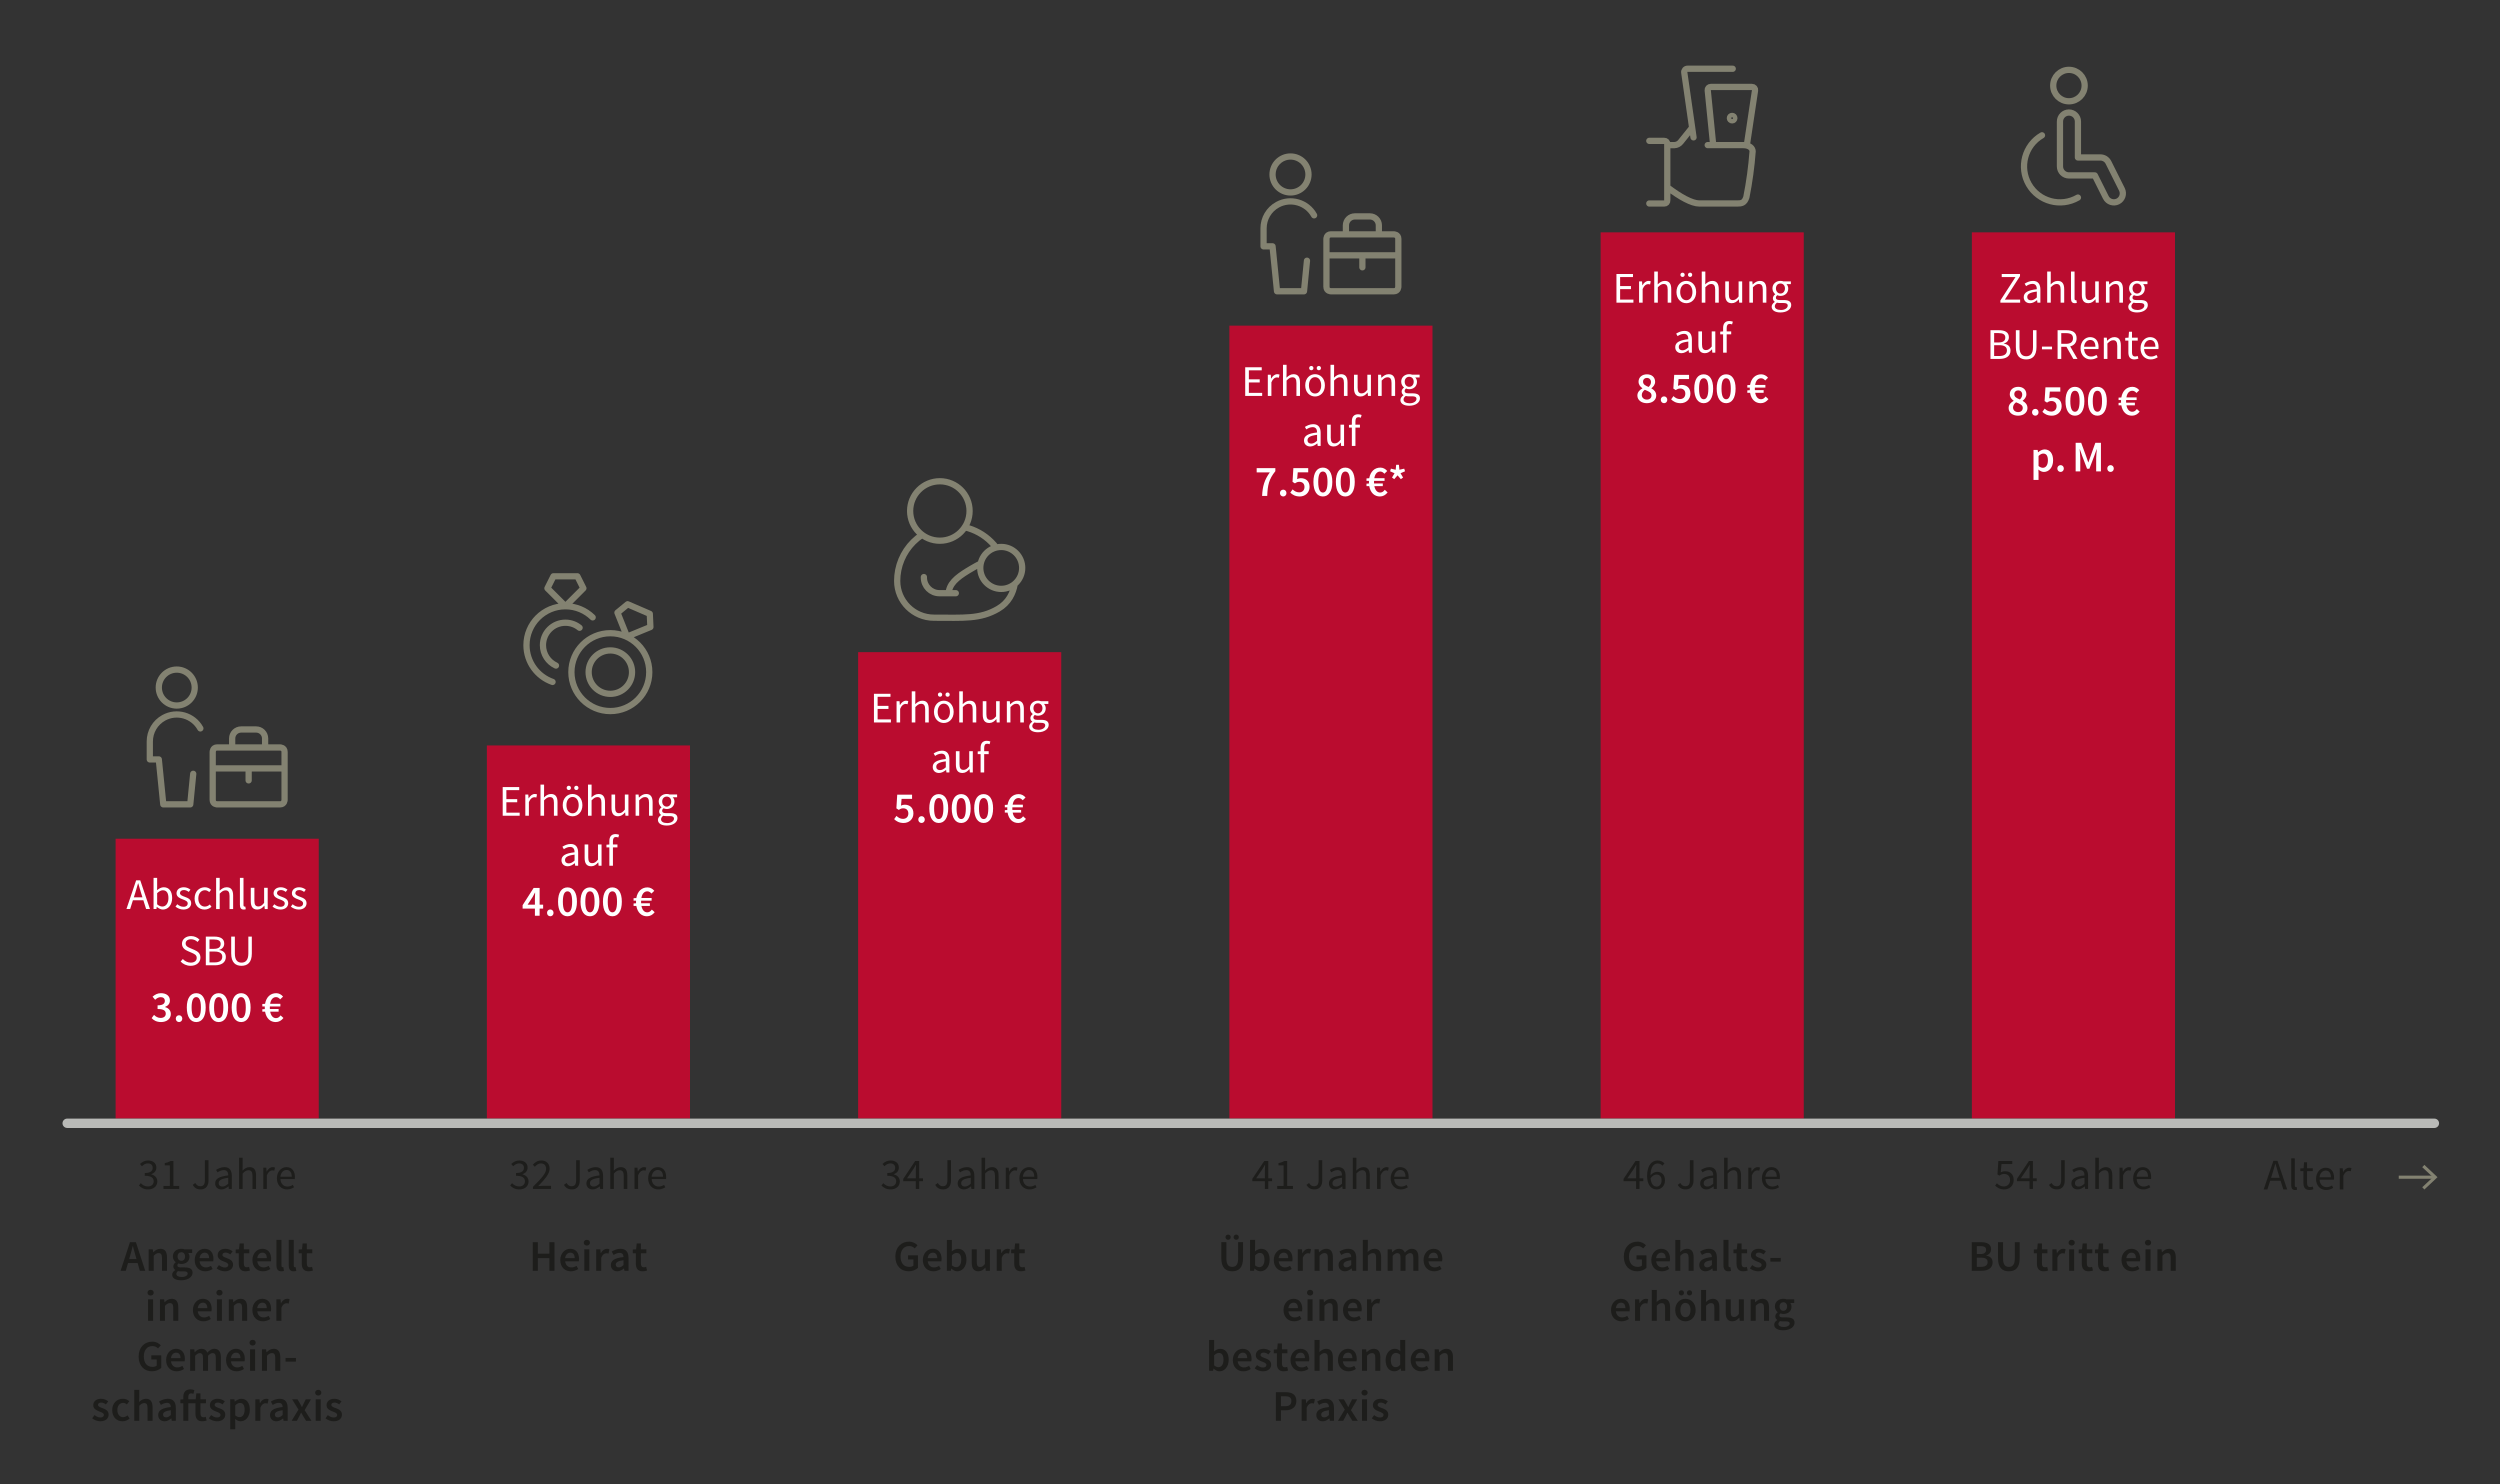
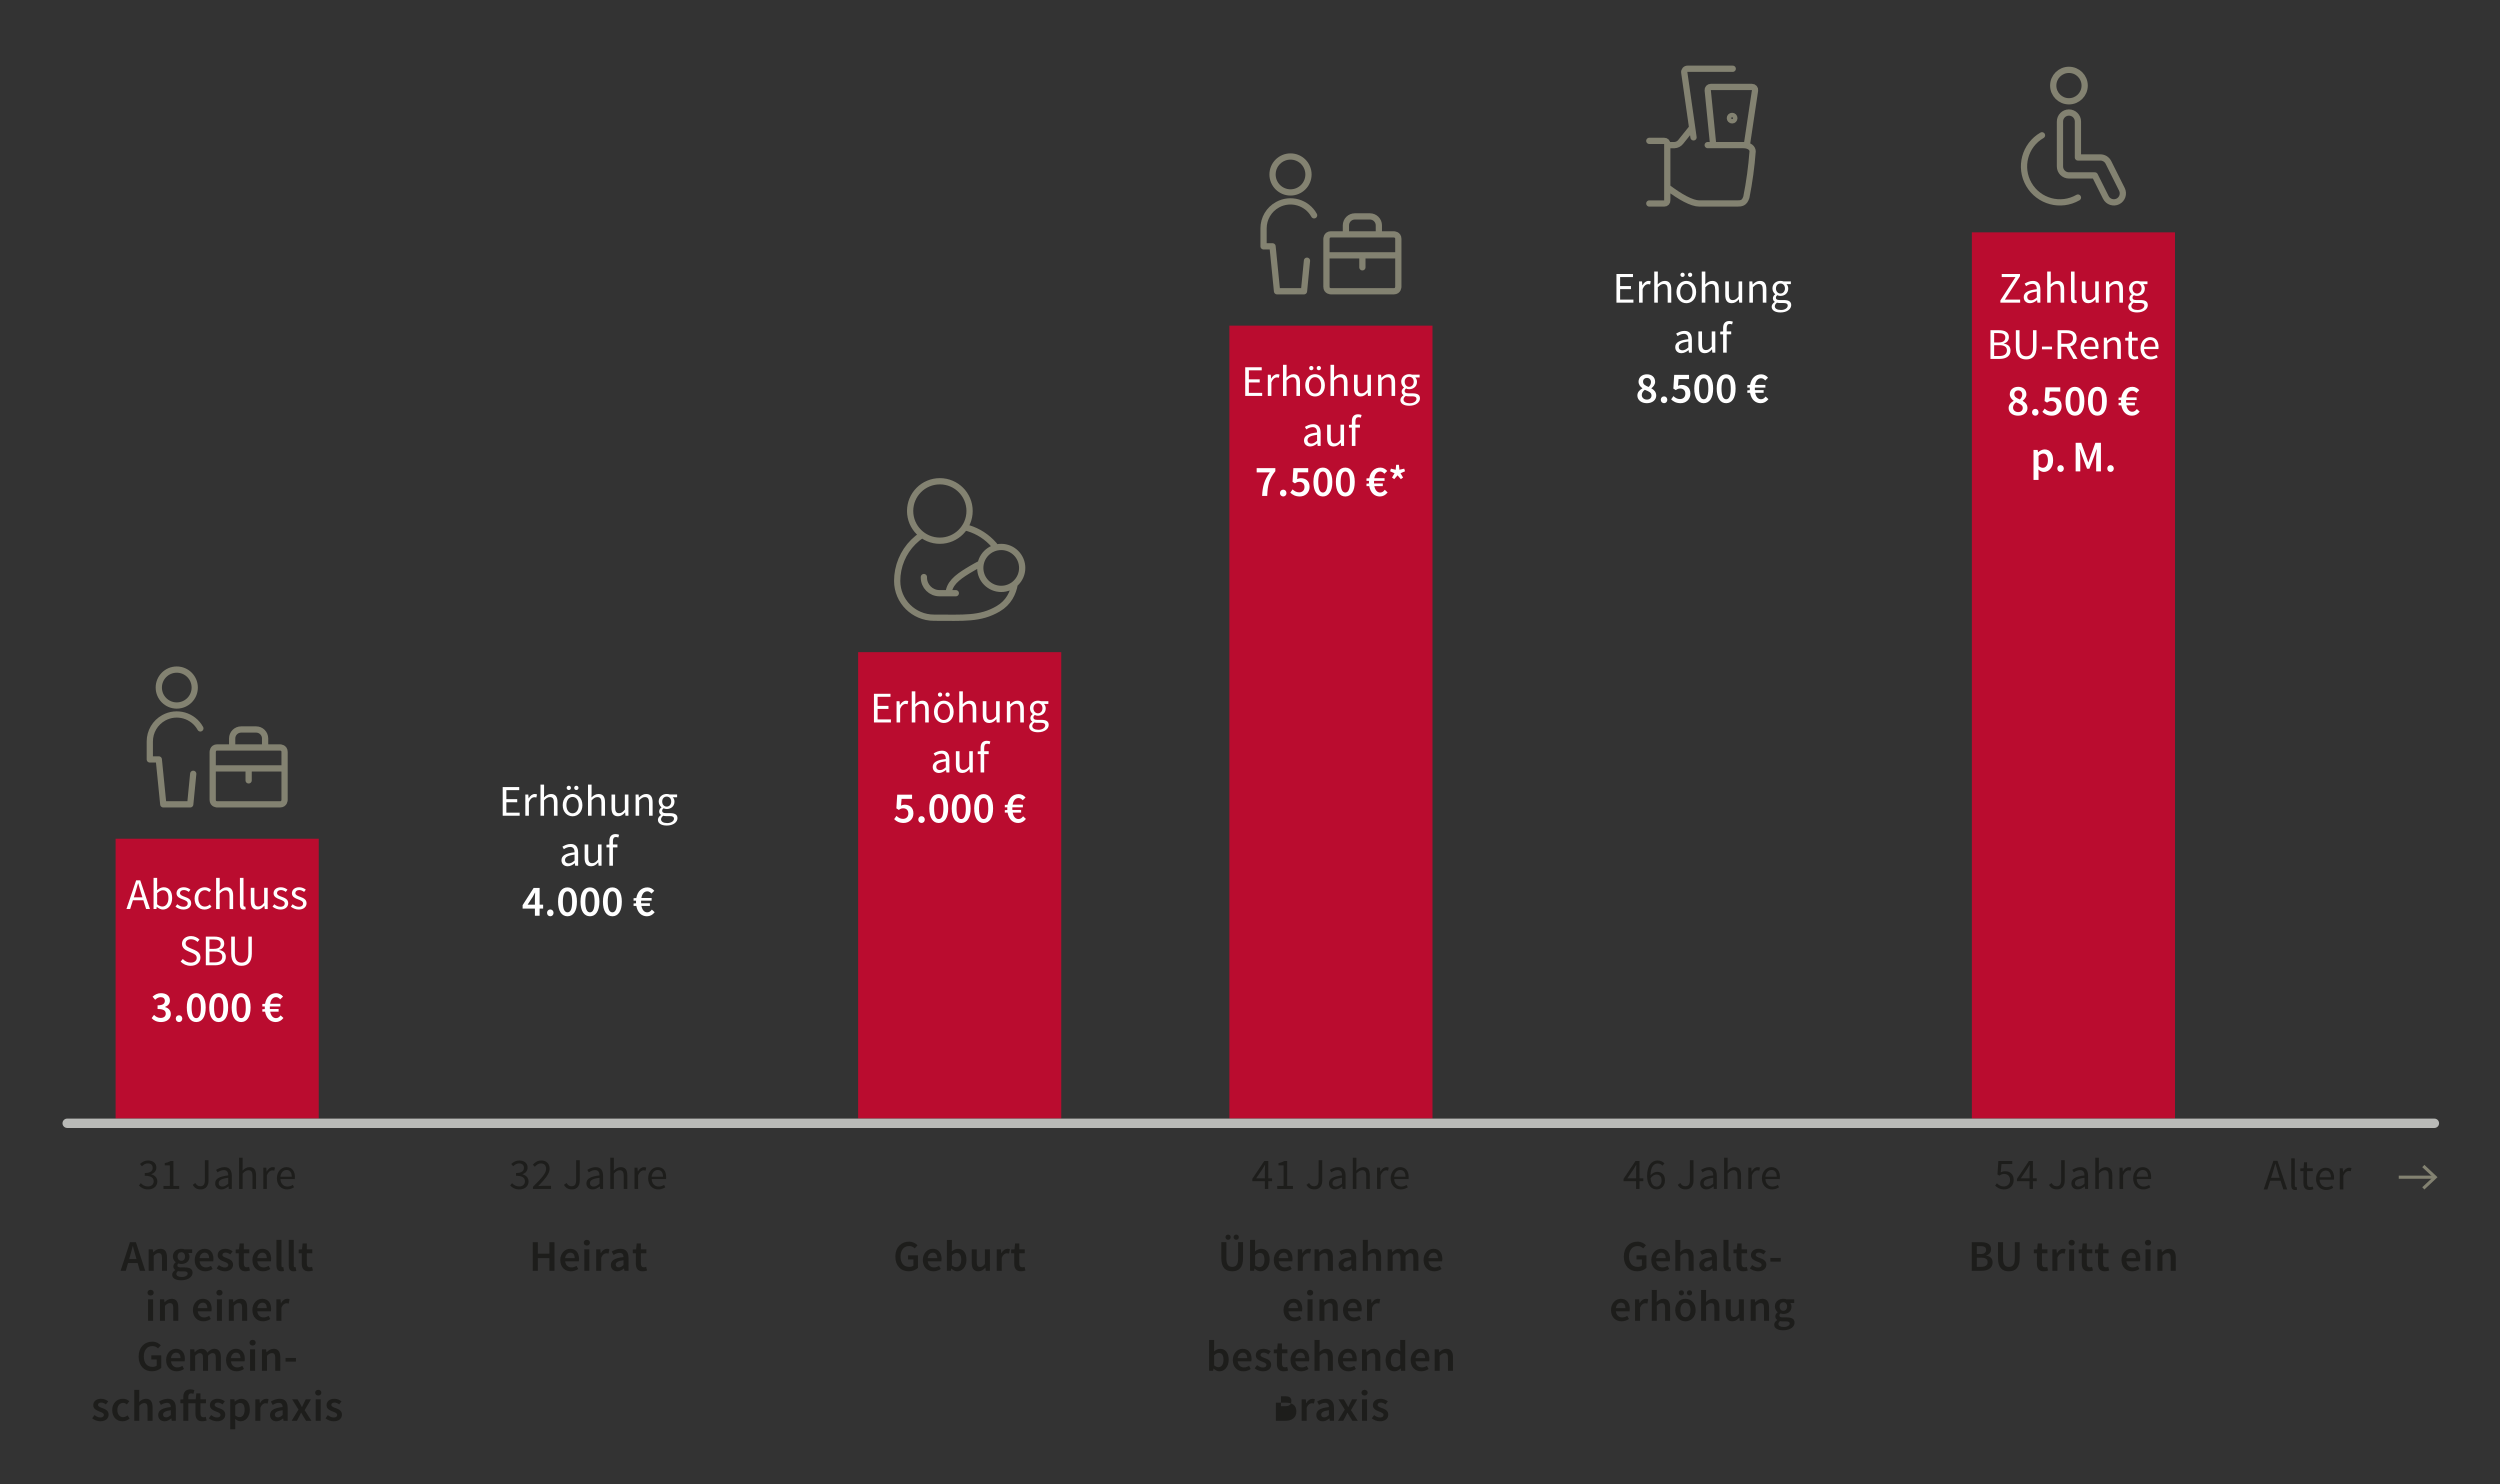
<svg xmlns="http://www.w3.org/2000/svg" id="Ebene_1" viewBox="0 0 800 475">
  <rect x="0" y="0" width="800" height="475" fill="#333333" stroke="none" />
  <defs>
    <style>.cls-1,.cls-2,.cls-3,.cls-4,.cls-5{fill:none;}.cls-6{clip-path:url(#clippath);}.cls-7{fill:#fff;}.cls-8{fill:#ba0c2f;}.cls-9{fill:#1d1d1b;}.cls-2,.cls-3{stroke-width:2px;}.cls-2,.cls-3,.cls-5{stroke:#838271;}.cls-10{clip-path:url(#clippath-1);}.cls-3{stroke-linejoin:round;}.cls-3,.cls-4{stroke-linecap:round;}.cls-4{stroke:#b9bab7;stroke-width:3px;}</style>
    <clipPath id="clippath">
      <rect class="cls-1" width="800" height="475" />
    </clipPath>
    <clipPath id="clippath-1">
      <rect class="cls-1" width="800" height="475" />
    </clipPath>
  </defs>
  <rect class="cls-8" x="37" y="268.393" width="65" height="89.557" />
-   <rect class="cls-8" x="155.8" y="238.541" width="65" height="119.409" />
  <rect class="cls-8" x="274.6" y="208.689" width="65" height="149.261" />
  <rect class="cls-8" x="393.4" y="104.206" width="65" height="253.744" />
-   <rect class="cls-8" x="512.2" y="74.353" width="65" height="283.597" />
  <rect class="cls-8" x="631" y="74.353" width="65" height="283.597" />
  <line class="cls-4" x1="21.5" y1="359.45" x2="779" y2="359.45" />
  <g class="cls-6">
    <path class="cls-9" d="m89.722,376.545c.14-1.373,1.008-2.158,1.961-2.158,1.064,0,1.68.771,1.68,2.158h-3.641Zm-1.119.517c0,2.227,1.441,3.555,3.262,3.555.924,0,1.652-.321,2.239-.698l-.405-.756c-.504.322-1.05.532-1.694.532-1.303,0-2.185-.925-2.269-2.396h4.592c.028-.167.042-.391.042-.628,0-1.947-.979-3.192-2.715-3.192-1.555,0-3.052,1.357-3.052,3.583m-4.353,3.387h1.146v-4.368c.462-1.148,1.148-1.568,1.722-1.568.28,0,.434.042.658.112l.224-1.006c-.224-.098-.434-.14-.728-.14-.77,0-1.47.545-1.932,1.398h-.042l-.098-1.23h-.95v6.802Zm-7.756,0h1.146v-4.928c.686-.686,1.163-1.05,1.863-1.05.896,0,1.289.546,1.289,1.82v4.158h1.146v-4.312c0-1.735-.643-2.658-2.071-2.658-.938,0-1.625.503-2.269,1.118l.042-1.398v-2.716h-1.146v9.966Zm-6.512-1.846c0-.868.77-1.429,3.054-1.709v1.891c-.659.588-1.205.91-1.863.91-.673,0-1.191-.322-1.191-1.092m-1.132.084c0,1.218.852,1.93,2.001,1.93.84,0,1.596-.447,2.255-.978h.028l.097.81h.951v-4.172c0-1.694-.699-2.798-2.365-2.798-1.093,0-2.045.475-2.674.881l.462.797c.531-.364,1.232-.728,2.03-.728,1.107,0,1.401.84,1.401,1.708-2.9.323-4.186,1.065-4.186,2.55m-7.182.462c.532.965,1.358,1.468,2.52,1.468,1.805,0,2.532-1.286,2.532-2.868v-6.482h-1.16v6.37c0,1.4-.49,1.96-1.47,1.96-.658,0-1.176-.308-1.596-1.036l-.826.588Zm-9.366,1.3h5.038v-.95h-1.848v-7.98h-.88c-.49.294-1.078.518-1.89.657v.741h1.624v6.582h-2.044v.95Zm-7.84-1.09c.602.658,1.512,1.258,2.939,1.258,1.639,0,2.939-.964,2.939-2.547,0-1.232-.852-2.016-1.932-2.268v-.056c.967-.363,1.624-1.049,1.624-2.128,0-1.442-1.118-2.267-2.673-2.267-1.049,0-1.875.475-2.561,1.119l.616.728c.532-.532,1.162-.911,1.903-.911.951,0,1.541.547,1.541,1.415,0,.939-.632,1.667-2.534,1.667v.88c2.126,0,2.856.715,2.856,1.779,0,.995-.772,1.639-1.849,1.639-1.049,0-1.749-.504-2.281-1.064l-.588.756Z" />
    <path class="cls-9" d="m208.522,376.545c.14-1.373,1.008-2.158,1.961-2.158,1.064,0,1.68.771,1.68,2.158h-3.641Zm-1.119.517c0,2.227,1.441,3.555,3.262,3.555.924,0,1.652-.321,2.239-.698l-.405-.756c-.504.322-1.05.532-1.694.532-1.303,0-2.185-.925-2.269-2.396h4.592c.028-.167.042-.391.042-.628,0-1.947-.979-3.192-2.715-3.192-1.555,0-3.052,1.357-3.052,3.583m-4.353,3.387h1.146v-4.368c.462-1.148,1.148-1.568,1.722-1.568.28,0,.434.042.658.112l.224-1.006c-.224-.098-.434-.14-.728-.14-.77,0-1.47.545-1.932,1.398h-.042l-.098-1.23h-.95v6.802Zm-7.756,0h1.146v-4.928c.686-.686,1.163-1.05,1.863-1.05.896,0,1.289.546,1.289,1.82v4.158h1.146v-4.312c0-1.735-.643-2.658-2.071-2.658-.938,0-1.625.503-2.269,1.118l.042-1.398v-2.716h-1.146v9.966Zm-6.512-1.846c0-.868.77-1.429,3.054-1.709v1.891c-.659.588-1.205.91-1.863.91-.673,0-1.191-.322-1.191-1.092m-1.132.084c0,1.218.852,1.93,2.001,1.93.84,0,1.596-.447,2.255-.978h.028l.097.81h.951v-4.172c0-1.694-.699-2.798-2.365-2.798-1.093,0-2.045.475-2.674.881l.462.797c.531-.364,1.231-.728,2.03-.728,1.107,0,1.401.84,1.401,1.708-2.9.323-4.186,1.065-4.186,2.55m-7.182.462c.532.965,1.358,1.468,2.52,1.468,1.805,0,2.532-1.286,2.532-2.868v-6.482h-1.16v6.37c0,1.4-.49,1.96-1.47,1.96-.658,0-1.176-.308-1.596-1.036l-.826.588Zm-9.912,1.3h5.766v-.992h-2.588c-.462,0-1.008.042-1.498.084,2.114-2.212,3.638-3.879,3.638-5.559,0-1.583-1.02-2.631-2.672-2.631-1.162,0-1.96.545-2.702,1.357l.658.658c.518-.602,1.162-1.079,1.904-1.079,1.134,0,1.694.729,1.694,1.751,0,1.442-1.512,3.053-4.2,5.727v.684Zm-7.294-1.09c.602.658,1.512,1.258,2.939,1.258,1.639,0,2.939-.964,2.939-2.547,0-1.232-.852-2.016-1.932-2.268v-.056c.967-.363,1.624-1.049,1.624-2.128,0-1.442-1.118-2.267-2.673-2.267-1.049,0-1.875.475-2.561,1.119l.616.728c.532-.532,1.162-.911,1.903-.911.951,0,1.541.547,1.541,1.415,0,.939-.632,1.667-2.534,1.667v.88c2.126,0,2.856.715,2.856,1.779,0,.995-.772,1.639-1.849,1.639-1.049,0-1.749-.504-2.281-1.064l-.588.756Z" />
-     <path class="cls-9" d="m327.322,376.545c.14-1.373,1.008-2.158,1.961-2.158,1.064,0,1.68.771,1.68,2.158h-3.641Zm-1.119.517c0,2.227,1.441,3.555,3.262,3.555.924,0,1.652-.321,2.239-.698l-.405-.756c-.504.322-1.05.532-1.694.532-1.303,0-2.185-.925-2.269-2.396h4.592c.028-.167.042-.391.042-.628,0-1.947-.979-3.192-2.715-3.192-1.555,0-3.052,1.357-3.052,3.583m-4.353,3.387h1.146v-4.368c.462-1.148,1.148-1.568,1.722-1.568.28,0,.434.042.658.112l.224-1.006c-.224-.098-.434-.14-.728-.14-.77,0-1.47.545-1.932,1.398h-.042l-.098-1.23h-.95v6.802Zm-7.756,0h1.146v-4.928c.686-.686,1.163-1.05,1.863-1.05.896,0,1.289.546,1.289,1.82v4.158h1.146v-4.312c0-1.735-.643-2.658-2.071-2.658-.938,0-1.625.503-2.269,1.118l.042-1.398v-2.716h-1.146v9.966Zm-6.512-1.846c0-.868.77-1.429,3.054-1.709v1.891c-.659.588-1.205.91-1.863.91-.673,0-1.191-.322-1.191-1.092m-1.132.084c0,1.218.852,1.93,2.001,1.93.84,0,1.596-.447,2.255-.978h.028l.097.81h.951v-4.172c0-1.694-.699-2.798-2.365-2.798-1.093,0-2.045.475-2.674.881l.462.797c.531-.364,1.232-.728,2.03-.728,1.107,0,1.401.84,1.401,1.708-2.9.323-4.186,1.065-4.186,2.55m-7.182.462c.532.965,1.358,1.468,2.52,1.468,1.805,0,2.532-1.286,2.532-2.868v-6.482h-1.16v6.37c0,1.4-.49,1.96-1.47,1.96-.658,0-1.176-.308-1.596-1.036l-.826.588Zm-3.908-2.086h-1.218v-5.544h-1.286l-3.822,5.712v.754h4.018v2.464h1.09v-2.464h1.218v-.922Zm-5.108,0l2.086-3.053c.252-.434.504-.826.728-1.261h.056c-.028.477-.07,1.247-.07,1.723v2.591h-2.8Zm-8.19,2.296c.602.658,1.512,1.258,2.939,1.258,1.639,0,2.939-.964,2.939-2.547,0-1.232-.852-2.016-1.932-2.268v-.056c.967-.363,1.624-1.049,1.624-2.128,0-1.442-1.118-2.267-2.673-2.267-1.049,0-1.875.475-2.561,1.119l.616.728c.532-.532,1.162-.911,1.903-.911.951,0,1.541.547,1.541,1.415,0,.939-.632,1.667-2.534,1.667v.88c2.126,0,2.856.715,2.856,1.779,0,.995-.772,1.639-1.849,1.639-1.049,0-1.749-.504-2.281-1.064l-.588.756Z" />
    <path class="cls-9" d="m446.122,376.545c.14-1.373,1.008-2.158,1.961-2.158,1.064,0,1.68.771,1.68,2.158h-3.641Zm-1.119.517c0,2.227,1.441,3.555,3.262,3.555.924,0,1.652-.321,2.239-.698l-.405-.756c-.504.322-1.05.532-1.694.532-1.303,0-2.185-.925-2.269-2.396h4.592c.028-.167.042-.391.042-.628,0-1.947-.979-3.192-2.715-3.192-1.555,0-3.052,1.357-3.052,3.583m-4.353,3.387h1.146v-4.368c.462-1.148,1.148-1.568,1.722-1.568.28,0,.434.042.658.112l.224-1.006c-.224-.098-.434-.14-.728-.14-.77,0-1.47.545-1.932,1.398h-.042l-.098-1.23h-.95v6.802Zm-7.756,0h1.146v-4.928c.686-.686,1.163-1.05,1.863-1.05.896,0,1.289.546,1.289,1.82v4.158h1.146v-4.312c0-1.736-.643-2.658-2.071-2.658-.938,0-1.625.503-2.269,1.118l.042-1.398v-2.716h-1.146v9.966Zm-6.512-1.846c0-.869.77-1.429,3.054-1.709v1.891c-.659.588-1.205.91-1.863.91-.673,0-1.191-.322-1.191-1.092m-1.132.084c0,1.218.852,1.93,2.001,1.93.84,0,1.596-.447,2.255-.978h.028l.097.81h.951v-4.172c0-1.694-.699-2.798-2.365-2.798-1.093,0-2.045.475-2.674.88l.462.798c.531-.364,1.232-.728,2.03-.728,1.107,0,1.401.84,1.401,1.708-2.9.323-4.186,1.065-4.186,2.55m-7.182.462c.532.965,1.358,1.468,2.52,1.468,1.805,0,2.532-1.286,2.532-2.868v-6.482h-1.16v6.37c0,1.4-.49,1.96-1.47,1.96-.658,0-1.176-.308-1.596-1.036l-.826.588Zm-9.366,1.3h5.038v-.95h-1.848v-7.98h-.88c-.49.294-1.078.517-1.89.657v.741h1.624v6.582h-2.044v.95Zm-1.64-3.386h-1.218v-5.544h-1.286l-3.822,5.712v.754h4.018v2.464h1.09v-2.464h1.218v-.922Zm-5.108,0l2.086-3.053c.252-.434.504-.827.728-1.261h.056c-.028.476-.07,1.247-.07,1.723v2.591h-2.8Z" />
    <path class="cls-9" d="m564.922,376.545c.14-1.373,1.008-2.158,1.961-2.158,1.064,0,1.68.771,1.68,2.158h-3.641Zm-1.119.517c0,2.227,1.441,3.555,3.262,3.555.924,0,1.652-.321,2.239-.698l-.405-.756c-.504.322-1.05.532-1.694.532-1.303,0-2.185-.925-2.269-2.396h4.592c.028-.167.042-.391.042-.628,0-1.947-.979-3.192-2.715-3.192-1.555,0-3.052,1.357-3.052,3.583m-4.353,3.387h1.146v-4.368c.462-1.148,1.148-1.568,1.722-1.568.28,0,.434.042.658.112l.224-1.006c-.224-.098-.434-.14-.728-.14-.77,0-1.47.545-1.932,1.398h-.042l-.098-1.23h-.95v6.802Zm-7.756,0h1.146v-4.928c.686-.686,1.163-1.05,1.863-1.05.896,0,1.289.546,1.289,1.82v4.158h1.146v-4.312c0-1.736-.643-2.658-2.071-2.658-.938,0-1.625.503-2.269,1.118l.042-1.398v-2.716h-1.146v9.966Zm-6.512-1.846c0-.869.77-1.429,3.054-1.709v1.891c-.659.588-1.205.91-1.863.91-.673,0-1.191-.322-1.191-1.092m-1.132.084c0,1.218.852,1.93,2.001,1.93.84,0,1.596-.447,2.255-.978h.028l.097.81h.951v-4.172c0-1.694-.699-2.798-2.365-2.798-1.093,0-2.045.475-2.674.88l.462.798c.531-.364,1.232-.728,2.03-.728,1.107,0,1.401.84,1.401,1.708-2.9.323-4.186,1.065-4.186,2.55m-7.182.462c.532.965,1.358,1.468,2.52,1.468,1.805,0,2.532-1.286,2.532-2.868v-6.482h-1.16v6.37c0,1.4-.49,1.96-1.47,1.96-.658,0-1.176-.308-1.596-1.036l-.826.588Zm-4.244-6.848c-.503-.545-1.188-.95-2.155-.95-1.779,0-3.401,1.385-3.401,4.968,0,2.872,1.328,4.298,3.079,4.298,1.443,0,2.645-1.16,2.645-2.869,0-1.835-1.006-2.757-2.547-2.757-.728,0-1.527.433-2.087,1.118.056-2.827,1.107-3.794,2.353-3.794.561,0,1.107.266,1.47.701l.643-.715Zm-2.477,7.408c-1.134,0-1.821-.938-1.961-2.675.602-.841,1.303-1.177,1.863-1.177,1.107,0,1.653.729,1.653,1.891,0,1.177-.672,1.961-1.555,1.961m-4.285-2.646h-1.218v-5.544h-1.286l-3.822,5.712v.754h4.018v2.464h1.09v-2.464h1.218v-.922Zm-5.108,0l2.086-3.053c.252-.434.504-.827.728-1.261h.056c-.028.476-.07,1.247-.07,1.723v2.591h-2.8Z" />
    <path class="cls-9" d="m683.722,376.545c.14-1.373,1.008-2.158,1.961-2.158,1.064,0,1.68.771,1.68,2.158h-3.641Zm-1.119.517c0,2.227,1.441,3.555,3.262,3.555.924,0,1.652-.321,2.239-.698l-.405-.756c-.504.322-1.05.532-1.694.532-1.303,0-2.185-.925-2.269-2.396h4.592c.028-.167.042-.391.042-.628,0-1.947-.979-3.192-2.715-3.192-1.555,0-3.052,1.357-3.052,3.583m-4.353,3.387h1.146v-4.368c.462-1.148,1.148-1.568,1.722-1.568.28,0,.434.042.658.112l.224-1.006c-.224-.098-.434-.14-.728-.14-.77,0-1.47.545-1.932,1.398h-.042l-.098-1.23h-.95v6.802Zm-7.756,0h1.146v-4.928c.686-.686,1.163-1.05,1.863-1.05.896,0,1.289.546,1.289,1.82v4.158h1.146v-4.312c0-1.736-.643-2.658-2.071-2.658-.938,0-1.625.503-2.269,1.118l.042-1.398v-2.716h-1.146v9.966Zm-6.512-1.846c0-.869.771-1.429,3.054-1.709v1.891c-.659.588-1.205.91-1.863.91-.673,0-1.191-.322-1.191-1.092m-1.132.084c0,1.218.852,1.93,2.001,1.93.84,0,1.596-.447,2.255-.978h.028l.098.81h.95v-4.172c0-1.694-.699-2.798-2.365-2.798-1.093,0-2.045.475-2.674.88l.462.798c.531-.364,1.232-.728,2.03-.728,1.107,0,1.401.84,1.401,1.708-2.9.323-4.186,1.065-4.186,2.55m-7.182.462c.532.965,1.358,1.468,2.52,1.468,1.805,0,2.532-1.286,2.532-2.868v-6.482h-1.16v6.37c0,1.4-.49,1.96-1.47,1.96-.658,0-1.176-.308-1.596-1.036l-.826.588Zm-3.908-2.086h-1.218v-5.544h-1.286l-3.822,5.712v.754h4.018v2.464h1.09v-2.464h1.218v-.922Zm-5.108,0l2.086-3.053c.252-.434.504-.826.728-1.261h.056c-.028.477-.07,1.247-.07,1.723v2.591h-2.8Zm-8.204,2.338c.616.615,1.498,1.216,2.926,1.216,1.554,0,3.008-1.09,3.008-3.023s-1.244-2.799-2.77-2.799c-.546,0-.952.14-1.372.363l.238-2.647h3.457v-.992h-4.465l-.294,4.296.616.393c.532-.351.91-.547,1.526-.547,1.148,0,1.904.729,1.904,1.961,0,1.247-.868,2.045-1.96,2.045-1.05,0-1.722-.49-2.254-1.022l-.56.756Z" />
  </g>
  <line class="cls-5" x1="767.604" y1="376.702" x2="779.17" y2="376.702" />
  <g class="cls-10">
    <path class="cls-5" d="m775.462,373.131c1.269,1.19,2.538,2.381,3.807,3.571-1.269,1.191-2.538,2.381-3.807,3.571" />
    <path class="cls-9" d="m748.718,380.637h1.146v-4.368c.462-1.148,1.148-1.568,1.722-1.568.28,0,.434.042.658.112l.224-1.006c-.224-.098-.434-.14-.728-.14-.77,0-1.47.545-1.932,1.398h-.041l-.098-1.23h-.951v6.802Zm-6.469-3.904c.14-1.373,1.008-2.158,1.961-2.158,1.064,0,1.68.771,1.68,2.158h-3.641Zm-1.119.517c0,2.227,1.441,3.555,3.262,3.555.924,0,1.652-.321,2.239-.698l-.405-.756c-.504.322-1.05.532-1.694.532-1.303,0-2.185-.925-2.269-2.396h4.592c.028-.167.042-.391.042-.628,0-1.947-.979-3.192-2.715-3.192-1.555,0-3.052,1.357-3.052,3.583m-4.032,1.289c0,1.344.49,2.266,1.945,2.266.42,0,.882-.126,1.26-.251l-.224-.867c-.224.084-.532.182-.77.182-.784,0-1.05-.476-1.05-1.316v-3.782h1.834v-.936h-1.834v-1.904h-.965l-.14,1.904-1.064.07v.866h1.008v3.768Zm-3.906.726c0,.995.35,1.54,1.217,1.54.308,0,.504-.042.658-.112l-.154-.866c-.126.028-.182.028-.252.028-.168,0-.322-.14-.322-.504v-8.68h-1.147v8.594Zm-2.521,1.372h1.232l-3.107-9.182h-1.316l-3.107,9.182h1.189l.882-2.8h3.345l.882,2.8Zm-3.933-3.736l.448-1.401c.322-1.022.616-2.03.91-3.095h.056c.294,1.065.588,2.073.909,3.095l.434,1.401h-2.757Z" />
    <path class="cls-9" d="m104.15,453.867c.672.545,1.665.951,2.603.951,1.737,0,2.674-.951,2.674-2.127,0-1.288-1.035-1.737-1.973-2.087-.743-.266-1.429-.49-1.429-1.022,0-.434.322-.756,1.008-.756.547,0,1.037.238,1.513.588l.741-.98c-.56-.433-1.329-.825-2.282-.825-1.54,0-2.505.853-2.505,2.057,0,1.148,1.021,1.667,1.931,2.003.729.28,1.471.532,1.471,1.106,0,.476-.35.826-1.093.826-.7,0-1.288-.294-1.903-.77l-.756,1.036Zm-3.122.783h1.608v-6.872h-1.608v6.872Zm.811-8.078c.574,0,.994-.378.994-.909,0-.546-.42-.924-.994-.924-.573,0-.993.378-.993.924,0,.531.42.909.993.909m-8.51,8.078h1.679l.728-1.358c.196-.42.406-.826.602-1.218h.056c.238.392.476.812.699,1.218l.84,1.358h1.736l-2.184-3.401,2.03-3.472h-1.666l-.658,1.302c-.167.378-.363.784-.531,1.162h-.056c-.21-.378-.434-.784-.63-1.162l-.77-1.302h-1.736l2.044,3.29-2.183,3.583Zm-5.364-1.973c0-.686.616-1.176,2.48-1.414v1.54c-.505.476-.939.756-1.499.756-.575,0-.981-.266-.981-.882m-1.566.125c0,1.205.839,2.016,2.042,2.016.813,0,1.513-.406,2.129-.923h.042l.126.755h1.315v-4.074c0-1.918-.839-2.967-2.561-2.967-1.093,0-2.059.42-2.814.895l.588,1.078c.601-.364,1.245-.672,1.932-.672.924,0,1.233.616,1.247,1.344-2.816.308-4.046,1.078-4.046,2.548m-4.69,1.848h1.608v-4.199c.42-1.037,1.078-1.415,1.624-1.415.294,0,.476.042.714.112l.28-1.399c-.21-.098-.434-.14-.784-.14-.728,0-1.456.49-1.946,1.385h-.056l-.112-1.217h-1.328v6.873Zm-6.428-1.735v-3.207c.532-.518,1.009-.77,1.513-.77,1.036,0,1.485.812,1.485,2.184,0,1.555-.701,2.367-1.611,2.367-.406,0-.883-.154-1.387-.574m-.042,1.148c.56.475,1.163.755,1.765.755,1.526,0,2.939-1.357,2.939-3.71,0-2.128-.993-3.499-2.701-3.499-.756,0-1.499.406-2.073.895h-.056l-.112-.727h-1.328v9.589h1.608v-2.156l-.042-1.147Zm-8.426-.196c.671.545,1.664.951,2.603.951,1.736,0,2.673-.951,2.673-2.127,0-1.288-1.035-1.737-1.973-2.087-.742-.266-1.429-.49-1.429-1.022,0-.434.322-.756,1.009-.756.546,0,1.037.238,1.512.588l.741-.98c-.559-.433-1.328-.825-2.281-.825-1.54,0-2.505.853-2.505,2.057,0,1.148,1.021,1.667,1.93,2.003.729.28,1.472.532,1.472,1.106,0,.476-.351.826-1.093.826-.701,0-1.288-.294-1.904-.77l-.755,1.036Zm-.968-.49c-.196.084-.476.154-.714.154-.658,0-.98-.392-.98-1.204v-3.277h1.764v-1.273h-1.764v-1.877h-1.329l-.195,1.877h-2.368v-.742c0-.799.308-1.163.869-1.163.238,0,.504.056.756.168l.308-1.203c-.308-.126-.77-.238-1.26-.238-1.624,0-2.281,1.035-2.281,2.464v.714l-.924.07v1.203h.924v5.6h1.608v-5.6h2.284v3.276c0,1.485.587,2.492,2.168,2.492.56,0,1.036-.126,1.414-.252l-.28-1.189Zm-13.664-.7c0-.686.617-1.176,2.48-1.414v1.54c-.505.476-.939.756-1.499.756-.575,0-.981-.266-.981-.882m-1.566.125c0,1.205.839,2.016,2.042,2.016.813,0,1.513-.406,2.13-.923h.042l.126.755h1.314v-4.074c0-1.918-.839-2.967-2.561-2.967-1.093,0-2.058.42-2.813.895l.587,1.078c.601-.364,1.245-.672,1.932-.672.925,0,1.233.616,1.247,1.344-2.816.308-4.046,1.078-4.046,2.548m-7.658,1.848h1.608v-4.802c.574-.56.967-.854,1.569-.854.757,0,1.079.42,1.079,1.554v4.102h1.608v-4.312c0-1.736-.643-2.729-2.112-2.729-.939,0-1.626.49-2.2,1.035l.056-1.329v-2.548h-1.608v9.883Zm-7.056-3.429c0,2.282,1.44,3.597,3.316,3.597.784,0,1.61-.308,2.254-.881l-.672-1.022c-.378.308-.854.588-1.414.588-1.078,0-1.834-.91-1.834-2.282,0-1.387.77-2.297,1.876-2.297.434,0,.798.182,1.162.504l.77-1.022c-.462-.447-1.134-.797-2.016-.797-1.834,0-3.442,1.315-3.442,3.612m-6.412,2.646c.672.545,1.664.951,2.603.951,1.736,0,2.673-.951,2.673-2.127,0-1.288-1.035-1.737-1.972-2.087-.743-.266-1.43-.49-1.43-1.022,0-.434.323-.756,1.009-.756.547,0,1.037.238,1.512.588l.741-.98c-.559-.433-1.328-.825-2.281-.825-1.54,0-2.505.853-2.505,2.057,0,1.148,1.021,1.667,1.931,2.003.728.28,1.471.532,1.471,1.106,0,.476-.35.826-1.093.826-.701,0-1.288-.294-1.903-.77l-.756,1.036Z" />
    <path class="cls-9" d="m91.375,435.71h3.33v-1.174h-3.33v1.174Zm-7.546,2.94h1.609v-4.802c.574-.56.966-.854,1.569-.854.756,0,1.078.42,1.078,1.554v4.102h1.609v-4.312c0-1.736-.644-2.728-2.113-2.728-.939,0-1.639.489-2.255,1.09h-.056l-.112-.922h-1.329v6.872Zm-3.808,0h1.608v-6.872h-1.608v6.872Zm.812-8.078c.573,0,.993-.378.993-.909,0-.546-.42-.923-.993-.923-.574,0-.994.377-.994.923,0,.531.42.909.994.909m-6.945,4.034c.14-1.15.84-1.752,1.653-1.752.938,0,1.401.658,1.401,1.752h-3.054Zm-1.552.614c0,2.269,1.482,3.598,3.387,3.598.868,0,1.694-.308,2.351-.741l-.545-1.008c-.504.322-1.008.505-1.596.505-1.107,0-1.891-.701-2.031-1.948h4.368c.042-.168.07-.447.07-.755,0-1.919-.979-3.261-2.841-3.261-1.611,0-3.163,1.37-3.163,3.61m-11.494,3.43h1.608v-4.802c.532-.574,1.023-.854,1.443-.854.729,0,1.065.42,1.065,1.554v4.102h1.608v-4.802c.532-.574,1.009-.854,1.443-.854.715,0,1.051.42,1.051,1.554v4.102h1.622v-4.312c0-1.736-.671-2.728-2.127-2.728-.868,0-1.555.531-2.213,1.23-.321-.769-.895-1.23-1.903-1.23-.854,0-1.527.489-2.101,1.104h-.056l-.112-.936h-1.328v6.872Zm-6.134-4.044c.14-1.15.841-1.752,1.653-1.752.939,0,1.401.658,1.401,1.752h-3.054Zm-1.552.614c0,2.269,1.482,3.598,3.387,3.598.869,0,1.694-.308,2.351-.741l-.545-1.008c-.503.322-1.007.505-1.596.505-1.106,0-1.891-.701-2.031-1.948h4.368c.042-.168.07-.447.07-.755,0-1.919-.979-3.261-2.841-3.261-1.611,0-3.163,1.37-3.163,3.61m-8.792-1.119c0,3.038,1.846,4.717,4.283,4.717,1.247,0,2.324-.504,2.953-1.091v-4.031h-3.177v1.328h1.723v1.975c-.294.266-.798.407-1.303.407-1.834,0-2.815-1.261-2.815-3.347,0-2.058,1.093-3.319,2.717-3.319.855,0,1.359.308,1.82.756l.895-1.008c-.573-.587-1.454-1.16-2.729-1.16-2.465,0-4.367,1.776-4.367,4.773" />
    <path class="cls-9" d="m88.442,422.649h1.608v-4.199c.42-1.037,1.078-1.415,1.624-1.415.294,0,.476.042.714.112l.28-1.398c-.21-.098-.434-.14-.784-.14-.728,0-1.456.489-1.945,1.384h-.056l-.112-1.216h-1.329v6.872Zm-6.133-4.044c.14-1.149.84-1.752,1.652-1.752.939,0,1.401.659,1.401,1.752h-3.053Zm-1.553.615c0,2.269,1.483,3.597,3.388,3.597.868,0,1.694-.308,2.351-.741l-.545-1.008c-.504.323-1.008.505-1.596.505-1.107,0-1.891-.701-2.031-1.948h4.368c.042-.168.07-.447.07-.755,0-1.919-.979-3.261-2.842-3.261-1.61,0-3.163,1.37-3.163,3.611m-7.532,3.429h1.609v-4.802c.574-.56.966-.854,1.569-.854.756,0,1.078.42,1.078,1.554v4.102h1.609v-4.312c0-1.736-.644-2.728-2.113-2.728-.939,0-1.639.489-2.255,1.09h-.056l-.112-.922h-1.329v6.872Zm-3.808,0h1.608v-6.872h-1.608v6.872Zm.812-8.078c.573,0,.993-.378.993-.909,0-.546-.42-.923-.993-.923-.574,0-.994.377-.994.923,0,.531.42.909.994.909m-6.945,4.034c.14-1.149.84-1.752,1.653-1.752.938,0,1.401.659,1.401,1.752h-3.054Zm-1.552.615c0,2.269,1.482,3.597,3.387,3.597.868,0,1.694-.308,2.351-.741l-.545-1.008c-.504.323-1.008.505-1.596.505-1.107,0-1.891-.701-2.031-1.948h4.368c.042-.168.07-.447.07-.755,0-1.919-.979-3.261-2.841-3.261-1.611,0-3.163,1.37-3.163,3.611m-10.542,3.429h1.608v-4.802c.574-.56.967-.854,1.569-.854.757,0,1.079.42,1.079,1.554v4.102h1.608v-4.312c0-1.736-.643-2.728-2.113-2.728-.938,0-1.639.489-2.255,1.09h-.056l-.112-.922h-1.328v6.872Zm-3.808,0h1.608v-6.872h-1.608v6.872Zm.811-8.078c.574,0,.993-.378.993-.909,0-.546-.419-.923-.993-.923-.573,0-.993.377-.993.923,0,.531.42.909.993.909" />
    <path class="cls-9" d="m96.563,404.327c0,1.484.587,2.49,2.182,2.49.546,0,1.022-.126,1.4-.251l-.28-1.189c-.196.084-.476.154-.714.154-.658,0-.966-.392-.966-1.204v-3.278h1.75v-1.272h-1.75v-1.876h-1.342l-.196,1.876-1.064.07v1.202h.98v3.278Zm-4.172.559c0,1.19.42,1.931,1.566,1.931.378,0,.658-.056.854-.14l-.21-1.202c-.126.028-.182.028-.252.028-.168,0-.35-.14-.35-.532v-8.204h-1.608v8.119Zm-3.934,0c0,1.19.42,1.931,1.566,1.931.378,0,.658-.056.854-.14l-.21-1.202c-.126.028-.182.028-.252.028-.168,0-.35-.14-.35-.532v-8.204h-1.608v8.119Zm-6.133-2.281c.14-1.149.84-1.752,1.652-1.752.939,0,1.401.659,1.401,1.752h-3.053Zm-1.553.615c0,2.269,1.483,3.597,3.388,3.597.868,0,1.694-.307,2.351-.741l-.545-1.007c-.504.322-1.008.504-1.596.504-1.107,0-1.891-.701-2.031-1.948h4.368c.042-.167.07-.447.07-.754,0-1.92-.979-3.262-2.842-3.262-1.61,0-3.163,1.37-3.163,3.611m-4.368,1.107c0,1.484.588,2.49,2.183,2.49.546,0,1.022-.126,1.4-.251l-.28-1.189c-.196.084-.476.154-.714.154-.658,0-.966-.392-.966-1.204v-3.278h1.75v-1.272h-1.75v-1.876h-1.343l-.196,1.876-1.064.07v1.202h.98v3.278Zm-7.098,1.54c.672.545,1.665.95,2.603.95,1.737,0,2.674-.95,2.674-2.126,0-1.289-1.035-1.737-1.973-2.087-.743-.266-1.429-.49-1.429-1.022,0-.435.322-.757,1.008-.757.547,0,1.037.238,1.513.588l.741-.979c-.56-.434-1.329-.825-2.282-.825-1.54,0-2.505.853-2.505,2.057,0,1.148,1.021,1.666,1.931,2.002.729.28,1.471.532,1.471,1.107,0,.476-.35.826-1.093.826-.7,0-1.288-.294-1.903-.77l-.756,1.036Zm-5.447-3.262c.14-1.149.84-1.752,1.653-1.752.938,0,1.4.659,1.4,1.752h-3.053Zm-1.553.615c0,2.269,1.483,3.597,3.388,3.597.868,0,1.694-.307,2.351-.741l-.545-1.007c-.504.322-1.008.504-1.596.504-1.107,0-1.891-.701-2.031-1.948h4.368c.042-.167.07-.447.07-.754,0-1.92-.979-3.262-2.841-3.262-1.611,0-3.164,1.37-3.164,3.611m-4.27.239c-.673,0-1.205-.504-1.205-1.387,0-.868.532-1.359,1.205-1.359.672,0,1.191.505,1.191,1.359,0,.883-.533,1.387-1.191,1.387m-2.94,4.437c0,1.204,1.217,1.791,2.856,1.791,2.24,0,3.667-1.062,3.667-2.421,0-1.19-.867-1.693-2.519-1.693h-1.219c-.84,0-1.12-.238-1.12-.631,0-.308.126-.477.336-.658.308.125.644.181.938.181,1.457,0,2.604-.81,2.604-2.337,0-.476-.168-.897-.392-1.163h1.26v-1.188h-2.463c-.28-.098-.63-.168-1.008-.168-1.443,0-2.716.881-2.716,2.463,0,.813.434,1.471.895,1.82v.056c-.391.28-.755.742-.755,1.274,0,.561.266.924.616,1.148v.056c-.63.391-.98.896-.98,1.47m1.343-.238c0-.322.168-.63.532-.911.266.07.56.098.938.098h.939c.784,0,1.218.154,1.218.687,0,.588-.756,1.107-1.863,1.107-1.092,0-1.764-.364-1.764-.981m-8.86-1.009h1.608v-4.802c.574-.56.966-.854,1.569-.854.756,0,1.079.42,1.079,1.554v4.102h1.608v-4.312c0-1.735-.644-2.728-2.113-2.728-.938,0-1.639.489-2.255,1.091h-.056l-.112-.923h-1.328v6.872Zm-2.83,0h1.722l-2.981-9.154h-1.904l-2.995,9.154h1.665l.714-2.478h3.065l.714,2.478Zm-3.415-3.75l.322-1.12c.294-.967.56-2.003.812-3.026h.056c.266,1.009.546,2.059.826,3.026l.321,1.12h-2.337Z" />
    <path class="cls-7" d="m89.791,324.919c-.42.575-.868.883-1.47.883-.952,0-1.61-.757-1.862-2.06h2.702v-.852h-2.8c-.014-.154-.014-.309-.014-.477,0-.126,0-.238.014-.351h3.36v-.852h-3.276c.224-1.345.896-2.13,1.904-2.13.532,0,.952.295,1.316.715l.91-.882c-.532-.672-1.344-1.091-2.184-1.091-1.848,0-3.191,1.244-3.568,3.402l-.882.056v.782h.798c-.014.127-.014.267-.014.407,0,.155,0,.295.014.435l-.798.056v.782h.882c.377,2.144,1.678,3.318,3.4,3.318,1.022,0,1.834-.475,2.478-1.3l-.91-.841Zm-12.627.883c-.854,0-1.484-.882-1.484-3.403,0-2.52.63-3.319,1.484-3.319.869,0,1.485.799,1.485,3.319,0,2.521-.616,3.403-1.485,3.403m0,1.258c1.849,0,3.024-1.65,3.024-4.661,0-2.997-1.175-4.577-3.024-4.577-1.848,0-3.023,1.566-3.023,4.577s1.175,4.661,3.023,4.661m-7.181-1.258c-.855,0-1.485-.882-1.485-3.403,0-2.52.63-3.319,1.485-3.319.868,0,1.484.799,1.484,3.319,0,2.521-.616,3.403-1.484,3.403m0,1.258c1.848,0,3.023-1.65,3.023-4.661,0-2.997-1.175-4.577-3.023-4.577-1.849,0-3.024,1.566-3.024,4.577s1.175,4.661,3.024,4.661m-7.182-1.258c-.855,0-1.485-.882-1.485-3.403,0-2.52.63-3.319,1.485-3.319.868,0,1.485.799,1.485,3.319,0,2.521-.617,3.403-1.485,3.403m0,1.258c1.848,0,3.023-1.65,3.023-4.661,0-2.997-1.175-4.577-3.023-4.577-1.849,0-3.023,1.566-3.023,4.577s1.174,4.661,3.023,4.661m-6.551-1.091c0,.63.461,1.091,1.049,1.091.587,0,1.035-.461,1.035-1.091,0-.629-.448-1.091-1.035-1.091-.588,0-1.049.462-1.049,1.091m-7.728-.167c.63.699,1.582,1.258,3.024,1.258,1.708,0,3.12-.95,3.12-2.575,0-1.176-.797-1.932-1.846-2.212v-.056c.965-.377,1.552-1.049,1.552-2.044,0-1.512-1.174-2.351-2.882-2.351-1.064,0-1.918.447-2.674,1.119l.826.994c.546-.504,1.092-.841,1.792-.841.812,0,1.316.449,1.316,1.191,0,.827-.574,1.429-2.324,1.429v1.174c2.03,0,2.618.589,2.618,1.513,0,.841-.672,1.345-1.638,1.345-.896,0-1.582-.434-2.114-.981l-.77,1.037Z" />
    <path class="cls-7" d="m73.981,305.1c0,2.954,1.426,3.96,3.303,3.96s3.303-1.006,3.303-3.96v-5.39h-1.118v5.418c0,2.212-.967,2.912-2.185,2.912-1.191,0-2.129-.7-2.129-2.912v-5.418h-1.174v5.39Zm-6.946,2.87v-3.474h1.597c1.61,0,2.493.519,2.493,1.653,0,1.247-.925,1.821-2.493,1.821h-1.597Zm0-4.34v-2.998h1.415c1.415,0,2.157.421,2.157,1.415,0,1.023-.658,1.583-2.213,1.583h-1.359Zm-1.174,5.262h2.939c2.045,0,3.471-.88,3.471-2.687,0-1.26-.783-1.988-2.127-2.198v-.056c1.092-.279,1.609-1.091,1.609-2.002,0-1.61-1.3-2.239-3.163-2.239h-2.729v9.182Zm-8.064-1.188c.797.825,1.916,1.356,3.205,1.356,1.933,0,3.135-1.16,3.135-2.616,0-1.359-.825-1.989-1.888-2.451l-1.317-.56c-.714-.308-1.527-.644-1.527-1.526,0-.827.687-1.345,1.723-1.345.84,0,1.527.336,2.087.869l.615-.757c-.643-.671-1.609-1.132-2.702-1.132-1.667,0-2.897,1.034-2.897,2.435,0,1.344,1.006,2.002,1.861,2.366l1.316.574c.869.392,1.541.687,1.541,1.625,0,.896-.714,1.498-1.919,1.498-.966,0-1.876-.462-2.533-1.148l-.7.812Z" />
    <path class="cls-7" d="m93.07,290.124c.643.531,1.566.936,2.533.936,1.61,0,2.491-.922,2.491-2.028,0-1.289-1.09-1.695-2.071-2.059-.771-.294-1.513-.546-1.513-1.176,0-.519.392-.981,1.247-.981.602,0,1.093.252,1.554.602l.545-.728c-.517-.419-1.259-.768-2.113-.768-1.471,0-2.337.838-2.337,1.931,0,1.148,1.062,1.61,2.029,1.96.742.28,1.555.588,1.555,1.289,0,.588-.449,1.064-1.345,1.064-.813,0-1.415-.336-2.002-.812l-.573.77Zm-5.866,0c.643.531,1.566.936,2.533.936,1.61,0,2.491-.922,2.491-2.028,0-1.289-1.09-1.695-2.071-2.059-.77-.294-1.513-.546-1.513-1.176,0-.519.392-.981,1.247-.981.602,0,1.093.252,1.554.602l.545-.728c-.517-.419-1.259-.768-2.113-.768-1.471,0-2.337.838-2.337,1.931,0,1.148,1.062,1.61,2.029,1.96.742.28,1.555.588,1.555,1.289,0,.588-.449,1.064-1.345,1.064-.813,0-1.415-.336-2.002-.812l-.573.77Zm-6.958-1.722c0,1.736.643,2.658,2.085,2.658.938,0,1.611-.489,2.241-1.23h.042l.098,1.062h.95v-6.802h-1.146v4.83c-.644.798-1.135,1.148-1.835,1.148-.897,0-1.275-.546-1.275-1.82v-4.158h-1.16v4.312Zm-3.472,1.118c0,.995.349,1.54,1.216,1.54.308,0,.504-.042.658-.112l-.154-.866c-.126.028-.182.028-.252.028-.168,0-.322-.14-.322-.504v-8.68h-1.146v8.594Zm-7.616,1.372h1.146v-4.928c.687-.686,1.163-1.05,1.863-1.05.897,0,1.289.546,1.289,1.82v4.158h1.146v-4.312c0-1.736-.643-2.658-2.07-2.658-.939,0-1.625.503-2.27,1.118l.042-1.398v-2.716h-1.146v9.966Zm-6.888-3.387c0,2.255,1.384,3.555,3.19,3.555.812,0,1.596-.335,2.212-.88l-.518-.756c-.406.364-.952.686-1.596.686-1.246,0-2.1-1.05-2.1-2.605,0-1.568.896-2.633,2.128-2.633.546,0,.966.252,1.372.602l.574-.741c-.462-.434-1.092-.811-1.988-.811-1.75,0-3.274,1.3-3.274,3.583m-6.118,2.619c.644.531,1.567.936,2.533.936,1.611,0,2.492-.922,2.492-2.028,0-1.289-1.091-1.695-2.071-2.059-.771-.294-1.513-.546-1.513-1.176,0-.519.392-.981,1.246-.981.603,0,1.093.252,1.555.602l.545-.728c-.517-.419-1.259-.768-2.114-.768-1.47,0-2.337.838-2.337,1.931,0,1.148,1.063,1.61,2.029,1.96.743.28,1.555.588,1.555,1.289,0,.588-.448,1.064-1.345,1.064-.812,0-1.414-.336-2.001-.812l-.574.77Zm-5.867-.742v-3.571c.644-.603,1.246-.925,1.821-.925,1.288,0,1.792,1.009,1.792,2.507,0,1.681-.826,2.703-1.946,2.703-.449,0-1.065-.196-1.667-.714m-1.147,1.51h.923l.098-.67h.042c.602.531,1.316.838,1.947.838,1.554,0,2.939-1.356,2.939-3.681,0-2.101-.937-3.457-2.701-3.457-.757,0-1.513.405-2.129.95l.028-1.23v-2.716h-1.147v9.966Zm-2.381,0h1.232l-3.107-9.182h-1.316l-3.107,9.182h1.189l.882-2.8h3.345l.882,2.8Zm-3.933-3.736l.448-1.401c.322-1.022.616-2.03.91-3.095h.056c.294,1.065.588,2.073.909,3.095l.434,1.401h-2.757Z" />
    <path class="cls-9" d="m203.469,404.327c0,1.484.588,2.491,2.183,2.491.546,0,1.022-.126,1.4-.252l-.28-1.188c-.196.084-.476.154-.714.154-.658,0-.966-.392-.966-1.205v-3.277h1.75v-1.272h-1.75v-1.876h-1.343l-.196,1.876-1.064.07v1.202h.98v3.277Zm-6.427.35c0-.686.616-1.176,2.479-1.414v1.54c-.504.477-.938.757-1.499.757-.574,0-.98-.266-.98-.883m-1.567.125c0,1.205.84,2.016,2.043,2.016.813,0,1.513-.405,2.129-.923h.042l.126.755h1.315v-4.074c0-1.918-.839-2.966-2.561-2.966-1.093,0-2.059.419-2.814.895l.588,1.077c.601-.364,1.245-.672,1.932-.672.924,0,1.232.616,1.246,1.344-2.815.308-4.046,1.078-4.046,2.548m-4.689,1.848h1.608v-4.199c.42-1.037,1.078-1.415,1.624-1.415.294,0,.476.042.714.112l.28-1.398c-.21-.098-.434-.14-.784-.14-.728,0-1.456.489-1.946,1.384h-.056l-.112-1.216h-1.328v6.872Zm-3.808,0h1.608v-6.872h-1.608v6.872Zm.811-8.078c.573,0,.993-.378.993-.909,0-.546-.42-.923-.993-.923-.574,0-.993.377-.993.923,0,.531.419.909.993.909m-6.945,4.034c.14-1.149.841-1.752,1.653-1.752.939,0,1.401.659,1.401,1.752h-3.054Zm-1.552.615c0,2.269,1.482,3.597,3.387,3.597.869,0,1.694-.308,2.351-.741l-.545-1.008c-.503.323-1.007.505-1.596.505-1.106,0-1.891-.701-2.031-1.948h4.368c.042-.168.07-.447.07-.755,0-1.919-.979-3.261-2.841-3.261-1.611,0-3.163,1.37-3.163,3.611m-8.806,3.429h1.622v-4.06h3.698v4.06h1.622v-9.154h-1.622v3.682h-3.698v-3.682h-1.622v9.154Z" />
    <path class="cls-7" d="m208.591,291.067c-.42.575-.868.883-1.47.883-.952,0-1.61-.757-1.862-2.06h2.702v-.852h-2.8c-.014-.154-.014-.309-.014-.477,0-.126,0-.239.014-.351h3.36v-.852h-3.276c.224-1.345.896-2.13,1.904-2.13.532,0,.952.294,1.316.715l.91-.883c-.532-.671-1.344-1.09-2.184-1.09-1.848,0-3.191,1.244-3.568,3.402l-.882.056v.782h.798c-.014.127-.014.267-.014.407,0,.154,0,.295.014.435l-.798.056v.782h.882c.377,2.144,1.678,3.318,3.4,3.318,1.022,0,1.834-.475,2.478-1.3l-.91-.841Zm-12.627.883c-.854,0-1.484-.882-1.484-3.403s.63-3.319,1.484-3.319c.869,0,1.485.798,1.485,3.319s-.616,3.403-1.485,3.403m0,1.258c1.849,0,3.024-1.65,3.024-4.661,0-2.997-1.175-4.577-3.024-4.577-1.848,0-3.023,1.566-3.023,4.577s1.175,4.661,3.023,4.661m-7.181-1.258c-.855,0-1.485-.882-1.485-3.403s.63-3.319,1.485-3.319c.868,0,1.485.798,1.485,3.319s-.617,3.403-1.485,3.403m0,1.258c1.848,0,3.023-1.65,3.023-4.661,0-2.997-1.175-4.577-3.023-4.577-1.849,0-3.023,1.566-3.023,4.577s1.174,4.661,3.023,4.661m-7.182-1.258c-.855,0-1.485-.882-1.485-3.403s.63-3.319,1.485-3.319c.868,0,1.485.798,1.485,3.319s-.617,3.403-1.485,3.403m0,1.258c1.848,0,3.023-1.65,3.023-4.661,0-2.997-1.175-4.577-3.023-4.577-1.849,0-3.023,1.566-3.023,4.577s1.174,4.661,3.023,4.661m-6.551-1.091c0,.63.461,1.091,1.049,1.091.587,0,1.035-.461,1.035-1.091,0-.629-.448-1.091-1.035-1.091-.588,0-1.049.462-1.049,1.091m-1.248-2.617h-1.12v-5.362h-1.916l-3.528,5.516v1.09h3.934v2.296h1.51v-2.296h1.12v-1.244Zm-4.968,0l1.624-2.479c.252-.476.504-.925.728-1.387h.056c-.028.518-.07,1.331-.07,1.849v2.017h-2.338Z" />
    <path class="cls-7" d="m198.113,267.13c-.308-.126-.714-.224-1.134-.224-1.357,0-1.986.867-1.986,2.254v1.078l-.924.07v.867h.924v5.866h1.146v-5.866h1.442v-.937h-1.442v-1.078c0-.869.308-1.317.952-1.317.252,0,.518.056.77.168l.252-.881Zm-11.03,7.42c0,1.736.643,2.659,2.085,2.659.938,0,1.611-.49,2.241-1.231h.042l.098,1.063h.95v-6.803h-1.146v4.83c-.644.798-1.135,1.148-1.835,1.148-.897,0-1.275-.546-1.275-1.82v-4.158h-1.16v4.312Zm-6.274.644c0-.868.771-1.429,3.054-1.709v1.891c-.658.588-1.205.91-1.863.91-.672,0-1.191-.322-1.191-1.092m-1.132.084c0,1.218.853,1.931,2.001,1.931.84,0,1.597-.448,2.255-.979h.028l.098.811h.95v-4.172c0-1.694-.699-2.799-2.365-2.799-1.092,0-2.044.475-2.673.881l.461.798c.531-.364,1.232-.728,2.03-.728,1.107,0,1.401.84,1.401,1.708-2.9.322-4.186,1.065-4.186,2.549" />
    <path class="cls-7" d="m213.345,258.116c-.784,0-1.443-.631-1.443-1.625,0-.995.645-1.583,1.443-1.583.799,0,1.443.588,1.443,1.583,0,.994-.658,1.625-1.443,1.625m-2.813,4.227c0,1.176,1.146,1.833,2.813,1.833,2.115,0,3.443-1.09,3.443-2.351,0-1.134-.796-1.623-2.378-1.623h-1.317c-.925,0-1.205-.309-1.205-.743,0-.379.196-.603.435-.812.308.153.686.237,1.022.237,1.387,0,2.491-.908,2.491-2.365,0-.575-.237-1.093-.559-1.401h1.399v-.88h-2.364c-.252-.098-.589-.168-.967-.168-1.387,0-2.561.936-2.561,2.421,0,.812.433,1.471.881,1.834v.056c-.35.238-.741.685-.741,1.26,0,.533.266.896.601,1.106v.056c-.616.419-.993.966-.993,1.54m1.006-.154c0-.392.21-.799.701-1.149.294.084.616.112.882.112h1.176c.883,0,1.373.21,1.373.841,0,.714-.854,1.387-2.157,1.387-1.232,0-1.975-.463-1.975-1.191m-8.146-1.149h1.146v-4.928c.687-.686,1.163-1.05,1.863-1.05.897,0,1.289.546,1.289,1.82v4.158h1.146v-4.312c0-1.736-.643-2.658-2.07-2.658-.939,0-1.639.503-2.284,1.146h-.041l-.098-.978h-.951v6.802Zm-7.714-2.49c0,1.736.643,2.658,2.085,2.658.939,0,1.611-.489,2.241-1.23h.042l.098,1.062h.951v-6.802h-1.147v4.83c-.644.798-1.134,1.148-1.835,1.148-.896,0-1.274-.546-1.274-1.82v-4.158h-1.161v4.312Zm-7.518,2.49h1.147v-4.928c.686-.686,1.162-1.05,1.863-1.05.896,0,1.288.546,1.288,1.82v4.158h1.147v-4.312c0-1.736-.643-2.658-2.071-2.658-.939,0-1.625.503-2.269,1.118l.042-1.398v-2.716h-1.147v9.966Zm-3.738-8.232c.405,0,.685-.294.685-.685,0-.392-.28-.685-.685-.685-.392,0-.672.293-.672.685,0,.391.28.685.672.685m-2.408,0c.391,0,.685-.294.685-.685,0-.392-.294-.685-.685-.685-.392,0-.686.293-.686.685,0,.391.294.685.686.685m-.757,4.845c0-1.569.798-2.633,1.961-2.633,1.176,0,1.96,1.064,1.96,2.633,0,1.554-.784,2.605-1.96,2.605-1.163,0-1.961-1.051-1.961-2.605m-1.188,0c0,2.255,1.482,3.555,3.149,3.555,1.666,0,3.149-1.3,3.149-3.555,0-2.283-1.483-3.583-3.149-3.583-1.667,0-3.149,1.3-3.149,3.583m-7.112,3.387h1.146v-4.928c.686-.686,1.163-1.05,1.863-1.05.896,0,1.289.546,1.289,1.82v4.158h1.146v-4.312c0-1.736-.643-2.658-2.071-2.658-.938,0-1.625.503-2.269,1.118l.042-1.398v-2.716h-1.146v9.966Zm-4.858,0h1.146v-4.368c.462-1.148,1.148-1.568,1.722-1.568.28,0,.434.042.658.112l.224-1.006c-.224-.098-.434-.14-.728-.14-.77,0-1.47.545-1.932,1.398h-.042l-.098-1.23h-.95v6.802Zm-7.238,0h5.43v-.992h-4.256v-3.334h3.472v-.992h-3.472v-2.886h4.116v-.978h-5.29v9.182Z" />
    <path class="cls-9" d="m324.551,404.327c0,1.484.588,2.491,2.183,2.491.546,0,1.022-.126,1.4-.252l-.28-1.189c-.196.085-.476.155-.714.155-.658,0-.966-.393-.966-1.205v-3.277h1.75v-1.272h-1.75v-1.876h-1.343l-.196,1.876-1.064.069v1.203h.98v3.277Zm-5.599,2.323h1.608v-4.199c.42-1.037,1.078-1.415,1.624-1.415.294,0,.476.042.714.112l.28-1.398c-.21-.099-.434-.14-.784-.14-.728,0-1.456.489-1.946,1.384h-.056l-.112-1.216h-1.328v6.872Zm-7.994-2.56c0,1.735.643,2.728,2.112,2.728.939,0,1.611-.462,2.214-1.175h.041l.126,1.007h1.315v-6.872h-1.608v4.704c-.519.672-.925.952-1.527.952-.743,0-1.065-.42-1.065-1.554v-4.102h-1.608v4.312Zm-6.358.825v-3.207c.532-.518,1.009-.77,1.513-.77,1.036,0,1.485.812,1.485,2.185,0,1.554-.701,2.367-1.611,2.367-.406,0-.897-.155-1.387-.575m-1.608,1.735h1.272l.14-.699h.042c.574.559,1.247.867,1.877.867,1.526,0,2.939-1.356,2.939-3.723,0-2.115-.993-3.485-2.715-3.485-.7,0-1.415.349-1.989.852l.042-1.146v-2.548h-1.608v9.882Zm-6.134-4.044c.14-1.15.841-1.752,1.653-1.752.939,0,1.401.658,1.401,1.752h-3.054Zm-1.552.614c0,2.269,1.482,3.598,3.387,3.598.869,0,1.694-.308,2.351-.741l-.545-1.008c-.503.322-1.007.505-1.596.505-1.106,0-1.891-.701-2.031-1.948h4.368c.042-.168.07-.447.07-.755,0-1.919-.979-3.261-2.841-3.261-1.611,0-3.163,1.37-3.163,3.61m-8.792-1.119c0,3.038,1.846,4.717,4.283,4.717,1.247,0,2.324-.504,2.953-1.091v-4.031h-3.177v1.328h1.723v1.975c-.294.266-.798.407-1.303.407-1.834,0-2.815-1.261-2.815-3.347,0-2.058,1.093-3.319,2.717-3.319.855,0,1.359.308,1.821.756l.894-1.008c-.573-.587-1.454-1.16-2.729-1.16-2.465,0-4.367,1.776-4.367,4.773" />
    <path class="cls-3" d="m64.114,233.09c-2.301-4.171-7.548-5.686-11.718-3.385-2.754,1.52-4.463,4.418-4.458,7.563v5.75h2.875l1.437,14.375h8.625l.958-9.775m-11.02-27.6c0,3.176,2.574,5.75,5.749,5.75,3.176,0,5.751-2.574,5.751-5.75,0-3.175-2.575-5.75-5.751-5.75-3.175,0-5.749,2.575-5.749,5.75m31.145,13.417h-4.791c-1.588,0-2.875,1.287-2.875,2.875v2.875h10.541v-2.875c0-1.588-1.287-2.875-2.875-2.875Zm-2.395,12.458v3.834m-11.5-3.834h23m-21.563-6.708h20.125s1.438,0,1.438,1.437v15.334s0,1.437-1.438,1.437h-20.125s-1.437,0-1.437-1.437v-15.334s0-1.437,1.437-1.437" />
    <path class="cls-3" d="m420.514,68.903c-2.301-4.171-7.548-5.686-11.718-3.385-2.754,1.52-4.463,4.418-4.458,7.563v5.75h2.875l1.437,14.375h8.625l.958-9.775m-11.02-27.6c0,3.176,2.574,5.75,5.749,5.75,3.176,0,5.751-2.574,5.751-5.75,0-3.175-2.575-5.75-5.751-5.75-3.175,0-5.749,2.575-5.749,5.75m31.145,13.417h-4.791c-1.588,0-2.875,1.287-2.875,2.875v2.875h10.541v-2.875c0-1.588-1.287-2.875-2.875-2.875Zm-2.395,12.458v3.834m-11.5-3.834h23m-21.563-6.708h20.125s1.438,0,1.438,1.437v15.334s0,1.437-1.438,1.437h-20.125s-1.437,0-1.437-1.437v-15.334s0-1.437,1.437-1.437" />
    <path class="cls-7" d="m327.391,261.215c-.42.575-.868.883-1.47.883-.952,0-1.61-.757-1.862-2.06h2.702v-.852h-2.8c-.014-.154-.014-.309-.014-.477,0-.126,0-.238.014-.351h3.36v-.852h-3.276c.224-1.345.896-2.13,1.904-2.13.532,0,.952.295,1.316.715l.91-.882c-.532-.671-1.344-1.091-2.184-1.091-1.848,0-3.191,1.244-3.568,3.402l-.882.056v.782h.798c-.014.127-.014.267-.014.407,0,.155,0,.295.014.435l-.798.056v.782h.882c.377,2.144,1.678,3.318,3.4,3.318,1.022,0,1.834-.475,2.478-1.3l-.91-.841Zm-12.627.883c-.854,0-1.484-.882-1.484-3.403,0-2.52.63-3.319,1.484-3.319.869,0,1.485.799,1.485,3.319,0,2.521-.616,3.403-1.485,3.403m0,1.258c1.849,0,3.024-1.65,3.024-4.661,0-2.997-1.175-4.577-3.024-4.577-1.848,0-3.023,1.566-3.023,4.577s1.175,4.661,3.023,4.661m-7.181-1.258c-.855,0-1.485-.882-1.485-3.403,0-2.52.63-3.319,1.485-3.319.868,0,1.484.799,1.484,3.319,0,2.521-.616,3.403-1.484,3.403m0,1.258c1.848,0,3.023-1.65,3.023-4.661,0-2.997-1.175-4.577-3.023-4.577-1.849,0-3.024,1.566-3.024,4.577s1.175,4.661,3.024,4.661m-7.182-1.258c-.855,0-1.485-.882-1.485-3.403,0-2.52.63-3.319,1.485-3.319.868,0,1.485.799,1.485,3.319,0,2.521-.617,3.403-1.485,3.403m0,1.258c1.848,0,3.023-1.65,3.023-4.661,0-2.997-1.175-4.577-3.023-4.577-1.849,0-3.023,1.566-3.023,4.577s1.174,4.661,3.023,4.661m-6.551-1.091c0,.63.461,1.091,1.049,1.091.587,0,1.035-.461,1.035-1.091,0-.629-.448-1.091-1.035-1.091-.588,0-1.049.462-1.049,1.091m-7.721-.139c.658.657,1.595,1.23,3.035,1.23,1.634,0,3.13-1.118,3.13-3.065,0-1.918-1.272-2.785-2.795-2.785-.461,0-.796.112-1.174.294l.182-2.158h3.354v-1.356h-4.752l-.266,4.394.769.491c.532-.351.853-.505,1.426-.505.978,0,1.634.603,1.634,1.667,0,1.079-.726,1.709-1.718,1.709-.894,0-1.552-.448-2.083-.952l-.742,1.036Z" />
    <path class="cls-7" d="m316.913,237.277c-.308-.126-.714-.224-1.134-.224-1.357,0-1.986.867-1.986,2.254v1.078l-.924.07v.867h.924v5.866h1.146v-5.866h1.442v-.937h-1.442v-1.078c0-.869.308-1.317.952-1.317.252,0,.518.056.77.168l.252-.881Zm-11.03,7.42c0,1.736.643,2.659,2.085,2.659.938,0,1.611-.49,2.241-1.231h.042l.098,1.063h.95v-6.803h-1.146v4.83c-.644.798-1.135,1.148-1.835,1.148-.897,0-1.275-.546-1.275-1.82v-4.158h-1.16v4.312Zm-6.274.644c0-.868.771-1.429,3.054-1.709v1.891c-.658.588-1.205.91-1.863.91-.672,0-1.191-.322-1.191-1.092m-1.132.084c0,1.218.853,1.931,2.001,1.931.84,0,1.597-.448,2.255-.979h.028l.098.811h.95v-4.172c0-1.694-.699-2.799-2.365-2.799-1.092,0-2.044.475-2.673.881l.461.798c.531-.364,1.232-.728,2.03-.728,1.107,0,1.401.84,1.401,1.708-2.9.322-4.186,1.065-4.186,2.549" />
    <path class="cls-7" d="m332.145,228.264c-.784,0-1.443-.631-1.443-1.625,0-.995.645-1.583,1.443-1.583.799,0,1.443.588,1.443,1.583,0,.994-.658,1.625-1.443,1.625m-2.813,4.227c0,1.176,1.146,1.833,2.813,1.833,2.115,0,3.443-1.09,3.443-2.351,0-1.134-.796-1.623-2.379-1.623h-1.316c-.925,0-1.205-.309-1.205-.743,0-.379.196-.603.435-.812.308.153.686.237,1.022.237,1.387,0,2.491-.908,2.491-2.365,0-.575-.237-1.093-.559-1.401h1.399v-.88h-2.364c-.252-.098-.589-.168-.967-.168-1.387,0-2.561.936-2.561,2.421,0,.812.433,1.471.881,1.834v.056c-.35.238-.741.685-.741,1.26,0,.533.266.896.601,1.106v.056c-.616.419-.993.966-.993,1.54m1.006-.154c0-.392.21-.799.701-1.149.294.084.616.112.882.112h1.176c.883,0,1.373.21,1.373.841,0,.714-.854,1.387-2.157,1.387-1.232,0-1.975-.463-1.975-1.191m-8.146-1.149h1.146v-4.928c.687-.686,1.163-1.05,1.863-1.05.897,0,1.289.546,1.289,1.82v4.158h1.146v-4.312c0-1.736-.643-2.658-2.07-2.658-.939,0-1.639.503-2.284,1.146h-.041l-.098-.978h-.951v6.802Zm-7.714-2.49c0,1.736.643,2.658,2.085,2.658.939,0,1.611-.489,2.241-1.23h.042l.098,1.062h.951v-6.802h-1.147v4.83c-.644.798-1.134,1.148-1.835,1.148-.896,0-1.274-.546-1.274-1.82v-4.158h-1.161v4.312Zm-7.518,2.49h1.147v-4.928c.686-.686,1.162-1.05,1.863-1.05.896,0,1.288.546,1.288,1.82v4.158h1.147v-4.312c0-1.736-.643-2.658-2.071-2.658-.939,0-1.625.503-2.269,1.118l.042-1.398v-2.716h-1.147v9.966Zm-3.738-8.232c.405,0,.685-.294.685-.685,0-.392-.28-.685-.685-.685-.392,0-.672.293-.672.685,0,.391.28.685.672.685m-2.408,0c.391,0,.685-.294.685-.685,0-.392-.294-.685-.685-.685-.392,0-.686.293-.686.685,0,.391.294.685.686.685m-.757,4.845c0-1.569.798-2.633,1.961-2.633,1.176,0,1.961,1.064,1.961,2.633,0,1.554-.785,2.605-1.961,2.605-1.163,0-1.961-1.051-1.961-2.605m-1.189,0c0,2.255,1.483,3.555,3.15,3.555,1.666,0,3.149-1.3,3.149-3.555,0-2.283-1.483-3.583-3.149-3.583-1.667,0-3.15,1.3-3.15,3.583m-7.111,3.387h1.146v-4.928c.686-.686,1.163-1.05,1.863-1.05.896,0,1.289.546,1.289,1.82v4.158h1.146v-4.312c0-1.736-.643-2.658-2.071-2.658-.938,0-1.625.503-2.269,1.118l.042-1.398v-2.716h-1.146v9.966Zm-4.858,0h1.146v-4.368c.462-1.148,1.148-1.568,1.722-1.568.28,0,.434.042.658.112l.224-1.006c-.224-.098-.434-.14-.728-.14-.77,0-1.47.545-1.932,1.398h-.042l-.098-1.23h-.95v6.802Zm-7.238,0h5.43v-.992h-4.256v-3.334h3.472v-.992h-3.472v-2.886h4.116v-.978h-5.29v9.182Z" />
-     <path class="cls-9" d="m438.97,453.866c.671.546,1.664.951,2.602.951,1.737,0,2.674-.951,2.674-2.127,0-1.288-1.035-1.736-1.973-2.086-.743-.266-1.429-.491-1.429-1.023,0-.434.322-.756,1.009-.756.546,0,1.036.238,1.512.588l.741-.979c-.559-.434-1.329-.825-2.281-.825-1.541,0-2.505.853-2.505,2.056,0,1.149,1.02,1.667,1.93,2.003.729.28,1.472.532,1.472,1.106,0,.477-.351.827-1.094.827-.7,0-1.288-.294-1.903-.771l-.755,1.036Zm-3.122.783h1.608v-6.872h-1.608v6.872Zm.811-8.078c.573,0,.993-.378.993-.909,0-.546-.42-.923-.993-.923-.574,0-.993.377-.993.923,0,.531.419.909.993.909m-8.511,8.078h1.679l.728-1.358c.196-.42.406-.825.602-1.217h.056c.238.392.476.811.7,1.217l.84,1.358h1.735l-2.183-3.401,2.029-3.471h-1.665l-.658,1.301c-.168.378-.364.784-.532,1.162h-.056c-.21-.378-.434-.784-.63-1.162l-.77-1.301h-1.735l2.043,3.289-2.183,3.583Zm-5.364-1.973c0-.686.617-1.176,2.48-1.414v1.54c-.504.477-.939.757-1.499.757-.575,0-.981-.266-.981-.883m-1.566.125c0,1.205.839,2.016,2.042,2.016.813,0,1.514-.405,2.13-.923h.042l.126.755h1.314v-4.074c0-1.918-.839-2.966-2.561-2.966-1.093,0-2.058.419-2.813.895l.587,1.077c.601-.364,1.245-.672,1.932-.672.925,0,1.233.616,1.247,1.344-2.815.308-4.046,1.078-4.046,2.548m-4.69,1.848h1.608v-4.199c.42-1.037,1.078-1.415,1.624-1.415.294,0,.476.042.714.112l.28-1.398c-.21-.098-.434-.14-.784-.14-.728,0-1.456.489-1.946,1.384h-.056l-.111-1.216h-1.329v6.872Zm-6.624-4.66v-3.194h1.317c1.331,0,2.017.378,2.017,1.527,0,1.12-.644,1.667-2.017,1.667h-1.317Zm-1.622,4.66h1.622v-3.36h1.457c1.961,0,3.471-.937,3.471-2.967,0-2.128-1.468-2.827-3.471-2.827h-3.079v9.154Z" />
+     <path class="cls-9" d="m438.97,453.866c.671.546,1.664.951,2.602.951,1.737,0,2.674-.951,2.674-2.127,0-1.288-1.035-1.736-1.973-2.086-.743-.266-1.429-.491-1.429-1.023,0-.434.322-.756,1.009-.756.546,0,1.036.238,1.512.588l.741-.979c-.559-.434-1.329-.825-2.281-.825-1.541,0-2.505.853-2.505,2.056,0,1.149,1.02,1.667,1.93,2.003.729.28,1.472.532,1.472,1.106,0,.477-.351.827-1.094.827-.7,0-1.288-.294-1.903-.771l-.755,1.036Zm-3.122.783h1.608v-6.872h-1.608v6.872Zm.811-8.078c.573,0,.993-.378.993-.909,0-.546-.42-.923-.993-.923-.574,0-.993.377-.993.923,0,.531.419.909.993.909m-8.511,8.078h1.679l.728-1.358c.196-.42.406-.825.602-1.217h.056c.238.392.476.811.7,1.217l.84,1.358h1.735l-2.183-3.401,2.029-3.471h-1.665l-.658,1.301c-.168.378-.364.784-.532,1.162h-.056c-.21-.378-.434-.784-.63-1.162l-.77-1.301h-1.735l2.043,3.289-2.183,3.583Zm-5.364-1.973c0-.686.617-1.176,2.48-1.414v1.54c-.504.477-.939.757-1.499.757-.575,0-.981-.266-.981-.883m-1.566.125c0,1.205.839,2.016,2.042,2.016.813,0,1.514-.405,2.13-.923h.042l.126.755h1.314v-4.074c0-1.918-.839-2.966-2.561-2.966-1.093,0-2.058.419-2.813.895l.587,1.077c.601-.364,1.245-.672,1.932-.672.925,0,1.233.616,1.247,1.344-2.815.308-4.046,1.078-4.046,2.548m-4.69,1.848h1.608v-4.199c.42-1.037,1.078-1.415,1.624-1.415.294,0,.476.042.714.112l.28-1.398c-.21-.098-.434-.14-.784-.14-.728,0-1.456.489-1.946,1.384h-.056l-.111-1.216h-1.329v6.872Zm-6.624-4.66v-3.194h1.317c1.331,0,2.017.378,2.017,1.527,0,1.12-.644,1.667-2.017,1.667h-1.317Zm-1.622,4.66h1.622h1.457c1.961,0,3.471-.937,3.471-2.967,0-2.128-1.468-2.827-3.471-2.827h-3.079v9.154Z" />
    <path class="cls-9" d="m459.094,438.649h1.608v-4.802c.575-.56.967-.854,1.569-.854.757,0,1.079.42,1.079,1.554v4.102h1.608v-4.312c0-1.736-.643-2.728-2.112-2.728-.939,0-1.639.489-2.255,1.09h-.056l-.112-.922h-1.329v6.872Zm-6.133-4.044c.14-1.149.84-1.752,1.653-1.752.938,0,1.4.659,1.4,1.752h-3.053Zm-1.553.615c0,2.269,1.483,3.597,3.388,3.597.868,0,1.694-.308,2.351-.741l-.545-1.008c-.504.323-1.008.505-1.596.505-1.107,0-1.891-.701-2.031-1.948h4.368c.042-.168.07-.447.07-.755,0-1.919-.979-3.261-2.842-3.261-1.61,0-3.163,1.37-3.163,3.611m-6.343-.014c0-1.443.714-2.269,1.597-2.269.462,0,.924.154,1.4.574v3.207c-.462.533-.91.771-1.442.771-.995,0-1.555-.799-1.555-2.283m-1.665.014c0,2.269,1.105,3.597,2.827,3.597.743,0,1.443-.405,1.947-.909h.056l.112.741h1.329v-9.882h-1.609v2.492l.056,1.105c-.532-.462-1.022-.755-1.807-.755-1.498,0-2.911,1.37-2.911,3.611m-7.56,3.429h1.609v-4.802c.574-.56.966-.854,1.569-.854.756,0,1.078.42,1.078,1.554v4.102h1.609v-4.312c0-1.736-.644-2.728-2.113-2.728-.939,0-1.639.489-2.255,1.09h-.056l-.112-.922h-1.329v6.872Zm-6.133-4.044c.14-1.149.84-1.752,1.653-1.752.938,0,1.401.659,1.401,1.752h-3.054Zm-1.552.615c0,2.269,1.482,3.597,3.387,3.597.868,0,1.694-.308,2.351-.741l-.545-1.008c-.504.323-1.008.505-1.596.505-1.107,0-1.891-.701-2.031-1.948h4.368c.042-.168.07-.447.07-.755,0-1.919-.979-3.261-2.841-3.261-1.611,0-3.163,1.37-3.163,3.611m-7.504,3.429h1.608v-4.802c.574-.56.966-.854,1.569-.854.756,0,1.079.42,1.079,1.554v4.102h1.608v-4.312c0-1.736-.643-2.728-2.113-2.728-.938,0-1.625.489-2.199,1.034l.056-1.328v-2.548h-1.608v9.882Zm-6.134-4.044c.14-1.149.84-1.752,1.653-1.752.938,0,1.401.659,1.401,1.752h-3.054Zm-1.552.615c0,2.269,1.482,3.597,3.387,3.597.869,0,1.694-.308,2.351-.741l-.545-1.008c-.503.323-1.007.505-1.596.505-1.106,0-1.891-.701-2.031-1.948h4.368c.042-.168.07-.447.07-.755,0-1.919-.979-3.261-2.841-3.261-1.611,0-3.163,1.37-3.163,3.611m-4.368,1.106c0,1.484.587,2.491,2.182,2.491.546,0,1.022-.126,1.4-.252l-.28-1.188c-.196.084-.476.154-.714.154-.658,0-.966-.392-.966-1.205v-3.277h1.75v-1.272h-1.75v-1.876h-1.343l-.195,1.876-1.064.07v1.202h.98v3.277Zm-7.098,1.54c.671.546,1.664.951,2.603.951,1.736,0,2.673-.951,2.673-2.127,0-1.288-1.035-1.736-1.973-2.086-.742-.266-1.429-.491-1.429-1.023,0-.434.322-.756,1.009-.756.546,0,1.037.238,1.512.588l.741-.979c-.559-.434-1.328-.825-2.281-.825-1.54,0-2.505.853-2.505,2.056,0,1.149,1.021,1.667,1.93,2.003.729.28,1.472.532,1.472,1.106,0,.477-.351.827-1.093.827-.701,0-1.288-.294-1.904-.771l-.755,1.036Zm-5.448-3.261c.14-1.149.841-1.752,1.653-1.752.939,0,1.401.659,1.401,1.752h-3.054Zm-1.552.615c0,2.269,1.482,3.597,3.387,3.597.869,0,1.694-.308,2.352-.741l-.546-1.008c-.503.323-1.007.505-1.596.505-1.106,0-1.891-.701-2.031-1.948h4.368c.042-.168.07-.447.07-.755,0-1.919-.979-3.261-2.841-3.261-1.611,0-3.163,1.37-3.163,3.611m-5.98,1.695v-3.208c.533-.518,1.009-.77,1.513-.77,1.037,0,1.485.812,1.485,2.185,0,1.554-.7,2.367-1.611,2.367-.406,0-.896-.154-1.387-.574m-1.608,1.734h1.273l.139-.699h.042c.575.559,1.247.867,1.877.867,1.527,0,2.939-1.356,2.939-3.723,0-2.115-.993-3.485-2.715-3.485-.7,0-1.414.349-1.989.853l.042-1.147v-2.548h-1.608v9.882Z" />
    <path class="cls-9" d="m437.444,422.649h1.608v-4.199c.42-1.037,1.078-1.415,1.624-1.415.294,0,.476.042.714.112l.28-1.398c-.21-.098-.434-.14-.784-.14-.728,0-1.456.489-1.946,1.384h-.056l-.112-1.216h-1.328v6.872Zm-6.134-4.044c.14-1.149.84-1.752,1.653-1.752.938,0,1.401.659,1.401,1.752h-3.054Zm-1.552.615c0,2.269,1.482,3.597,3.387,3.597.869,0,1.694-.307,2.351-.741l-.545-1.007c-.503.322-1.008.504-1.596.504-1.106,0-1.891-.701-2.031-1.948h4.368c.042-.167.07-.447.07-.754,0-1.92-.979-3.262-2.841-3.262-1.611,0-3.163,1.37-3.163,3.611m-7.532,3.429h1.608v-4.802c.574-.56.967-.854,1.569-.854.757,0,1.079.42,1.079,1.554v4.102h1.608v-4.312c0-1.735-.643-2.728-2.113-2.728-.938,0-1.639.489-2.255,1.091h-.056l-.112-.923h-1.328v6.872Zm-3.808,0h1.608v-6.872h-1.608v6.872Zm.811-8.078c.573,0,.993-.377.993-.909,0-.545-.42-.923-.993-.923-.574,0-.993.378-.993.923,0,.532.419.909.993.909m-6.945,4.034c.14-1.149.841-1.752,1.653-1.752.939,0,1.401.659,1.401,1.752h-3.054Zm-1.552.615c0,2.269,1.482,3.597,3.387,3.597.869,0,1.694-.307,2.352-.741l-.546-1.007c-.503.322-1.007.504-1.596.504-1.106,0-1.891-.701-2.031-1.948h4.368c.042-.167.07-.447.07-.754,0-1.92-.979-3.262-2.841-3.262-1.611,0-3.163,1.37-3.163,3.611" />
    <path class="cls-9" d="m457.097,402.605c.14-1.149.841-1.752,1.653-1.752.939,0,1.401.659,1.401,1.752h-3.054Zm-1.552.615c0,2.269,1.482,3.597,3.387,3.597.869,0,1.695-.307,2.352-.741l-.546-1.007c-.503.322-1.007.504-1.595.504-1.107,0-1.891-.701-2.032-1.948h4.368c.042-.167.07-.447.07-.754,0-1.92-.978-3.262-2.841-3.262-1.611,0-3.163,1.37-3.163,3.611m-11.494,3.429h1.609v-4.802c.532-.574,1.022-.854,1.443-.854.728,0,1.064.42,1.064,1.554v4.102h1.609v-4.802c.532-.574,1.008-.854,1.443-.854.714,0,1.05.42,1.05,1.554v4.102h1.623v-4.312c0-1.735-.672-2.728-2.127-2.728-.869,0-1.555.531-2.213,1.23-.322-.769-.895-1.23-1.903-1.23-.855,0-1.527.489-2.101,1.105h-.056l-.112-.937h-1.329v6.872Zm-7.952,0h1.609v-4.802c.574-.56.966-.854,1.569-.854.756,0,1.078.42,1.078,1.554v4.102h1.609v-4.312c0-1.735-.644-2.728-2.113-2.728-.939,0-1.625.489-2.199,1.035l.056-1.329v-2.548h-1.609v9.882Zm-6.189-1.972c0-.687.616-1.177,2.479-1.415v1.541c-.504.476-.938.756-1.499.756-.574,0-.98-.266-.98-.882m-1.567.124c0,1.205.839,2.016,2.043,2.016.813,0,1.513-.405,2.129-.922h.042l.126.754h1.315v-4.074c0-1.917-.839-2.966-2.561-2.966-1.093,0-2.059.419-2.814.895l.587,1.077c.602-.364,1.246-.672,1.933-.672.924,0,1.232.616,1.246,1.344-2.815.308-4.046,1.078-4.046,2.548m-7.686,1.848h1.609v-4.802c.574-.56.966-.854,1.569-.854.756,0,1.078.42,1.078,1.554v4.102h1.609v-4.312c0-1.735-.644-2.728-2.113-2.728-.938,0-1.639.489-2.255,1.091h-.056l-.112-.923h-1.329v6.872Zm-5.361,0h1.608v-4.199c.42-1.037,1.078-1.415,1.624-1.415.294,0,.476.042.714.112l.28-1.398c-.21-.098-.434-.14-.784-.14-.728,0-1.456.489-1.946,1.384h-.056l-.112-1.216h-1.328v6.872Zm-6.134-4.044c.14-1.149.841-1.752,1.653-1.752.939,0,1.401.659,1.401,1.752h-3.054Zm-1.552.615c0,2.269,1.482,3.597,3.387,3.597.869,0,1.694-.307,2.351-.741l-.545-1.007c-.503.322-1.007.504-1.596.504-1.106,0-1.891-.701-2.031-1.948h4.368c.042-.167.07-.447.07-.754,0-1.92-.979-3.262-2.841-3.262-1.611,0-3.163,1.37-3.163,3.611m-5.98,1.695v-3.207c.532-.519,1.009-.771,1.513-.771,1.037,0,1.485.813,1.485,2.185,0,1.555-.701,2.367-1.611,2.367-.406,0-.897-.154-1.387-.574m-1.608,1.734h1.273l.139-.699h.042c.574.56,1.247.867,1.877.867,1.527,0,2.939-1.356,2.939-3.723,0-2.115-.993-3.485-2.715-3.485-.7,0-1.415.35-1.989.853l.042-1.147v-2.548h-1.608v9.882Zm-4.425-9.912c.49,0,.825-.349.825-.825,0-.489-.335-.839-.825-.839-.489,0-.839.35-.839.839,0,.476.35.825.839.825m-2.604,0c.49,0,.839-.349.839-.825,0-.489-.349-.839-.839-.839-.489,0-.825.35-.825.839,0,.476.336.825.825.825m-2.169,5.896c0,3.01,1.357,4.184,3.485,4.184,2.115,0,3.457-1.174,3.457-4.184v-5.138h-1.566v5.264c0,1.988-.77,2.646-1.891,2.646-1.106,0-1.863-.658-1.863-2.646v-5.264h-1.622v5.138Z" />
-     <path class="cls-3" d="m208.125,200.648l-7.475,3.066-3.066-7.666,3.258-2.684,7.092,3.067.191,4.217Zm-12.817,21.382c3.837,0,6.947-3.11,6.947-6.947,0-3.838-3.11-6.948-6.947-6.948-3.838,0-6.948,3.11-6.948,6.948,0,3.837,3.11,6.947,6.948,6.947Zm0,5.511c6.88,0,12.458-5.578,12.458-12.458,0-6.881-5.578-12.459-12.458-12.459-6.881,0-12.459,5.578-12.459,12.459,0,6.88,5.578,12.458,12.459,12.458Zm-8.625-39.292l-5.75,5.75-5.75-5.75,1.916-3.833h7.667l1.917,3.833Zm-1.215,12.632c-1.237-1.007-2.816-1.611-4.535-1.611-3.97,0-7.188,3.218-7.188,7.188,0,2.89,1.707,5.382,4.167,6.523m11.74-15.422c-2.247-2.202-5.325-3.56-8.719-3.56-6.881,0-12.459,5.578-12.459,12.459,0,5.437,3.484,10.062,8.342,11.762" />
    <path class="cls-7" d="m446.159,153.329l1.063-1.218,1.049,1.218.714-.518-.812-1.371,1.442-.63-.266-.84-1.54.35-.154-1.581h-.88l-.154,1.581-1.526-.35-.266.84,1.428.63-.812,1.371.714.518Zm-3.033,3.403c-.42.575-.868.883-1.47.883-.952,0-1.61-.757-1.862-2.06h2.702v-.852h-2.8c-.014-.155-.014-.309-.014-.477,0-.127,0-.239.014-.351h3.36v-.852h-3.276c.224-1.345.896-2.13,1.904-2.13.532,0,.952.294,1.316.715l.91-.883c-.532-.671-1.344-1.09-2.184-1.09-1.848,0-3.191,1.244-3.568,3.402l-.882.056v.782h.798c-.014.126-.014.267-.014.407,0,.154,0,.294.014.435l-.798.056v.782h.882c.377,2.144,1.678,3.318,3.4,3.318,1.022,0,1.834-.475,2.478-1.3l-.91-.841Zm-12.627.883c-.854,0-1.484-.882-1.484-3.403s.63-3.319,1.484-3.319c.869,0,1.485.798,1.485,3.319s-.616,3.403-1.485,3.403m0,1.258c1.849,0,3.024-1.65,3.024-4.661,0-2.997-1.175-4.577-3.024-4.577-1.848,0-3.023,1.566-3.023,4.577s1.175,4.661,3.023,4.661m-7.181-1.258c-.855,0-1.485-.882-1.485-3.403s.63-3.319,1.485-3.319c.868,0,1.484.798,1.484,3.319s-.616,3.403-1.484,3.403m0,1.258c1.848,0,3.023-1.65,3.023-4.661,0-2.997-1.175-4.577-3.023-4.577-1.849,0-3.024,1.566-3.024,4.577s1.175,4.661,3.024,4.661m-10.422-1.23c.658.657,1.595,1.23,3.034,1.23,1.635,0,3.131-1.119,3.131-3.065,0-1.919-1.273-2.785-2.796-2.785-.461,0-.796.112-1.173.293l.182-2.157h3.353v-1.356h-4.751l-.266,4.394.769.49c.531-.35.853-.504,1.425-.504.978,0,1.635.602,1.635,1.667,0,1.078-.727,1.709-1.718,1.709-.895,0-1.552-.448-2.083-.953l-.742,1.037Zm-3.311.139c0,.629.461,1.091,1.049,1.091.587,0,1.035-.462,1.035-1.091,0-.63-.448-1.091-1.035-1.091-.588,0-1.049.461-1.049,1.091m-5.712.923h1.636c.154-3.472.518-5.334,2.604-7.923v-.979h-5.976v1.356h4.212c-1.721,2.394-2.322,4.382-2.476,7.546" />
    <path class="cls-7" d="m435.713,132.794c-.308-.126-.714-.224-1.134-.224-1.357,0-1.986.867-1.986,2.254v1.078l-.924.07v.867h.924v5.866h1.146v-5.866h1.442v-.937h-1.442v-1.078c0-.869.308-1.317.952-1.317.252,0,.518.056.77.168l.252-.881Zm-11.03,7.42c0,1.736.643,2.659,2.085,2.659.938,0,1.611-.49,2.241-1.231h.042l.098,1.063h.95v-6.803h-1.146v4.83c-.644.798-1.135,1.148-1.835,1.148-.897,0-1.275-.546-1.275-1.82v-4.158h-1.16v4.312Zm-6.274.644c0-.868.771-1.429,3.054-1.709v1.891c-.658.588-1.205.91-1.863.91-.672,0-1.191-.322-1.191-1.092m-1.132.084c0,1.218.853,1.931,2.001,1.931.84,0,1.597-.448,2.255-.979h.028l.098.811h.95v-4.172c0-1.694-.699-2.799-2.365-2.799-1.092,0-2.044.475-2.673.881l.461.798c.531-.364,1.232-.728,2.03-.728,1.107,0,1.401.84,1.401,1.708-2.9.322-4.186,1.065-4.186,2.549" />
    <path class="cls-7" d="m450.945,123.781c-.784,0-1.443-.631-1.443-1.625,0-.995.645-1.583,1.443-1.583.799,0,1.443.588,1.443,1.583,0,.994-.658,1.625-1.443,1.625m-2.813,4.227c0,1.176,1.146,1.833,2.813,1.833,2.115,0,3.443-1.09,3.443-2.351,0-1.134-.796-1.623-2.379-1.623h-1.316c-.925,0-1.205-.309-1.205-.743,0-.379.196-.603.435-.812.308.153.686.237,1.022.237,1.387,0,2.491-.908,2.491-2.365,0-.574-.237-1.093-.559-1.401h1.399v-.88h-2.364c-.252-.098-.589-.168-.967-.168-1.387,0-2.561.936-2.561,2.421,0,.812.433,1.471.881,1.834v.056c-.35.238-.741.685-.741,1.26,0,.533.266.896.601,1.106v.056c-.616.419-.993.966-.993,1.54m1.006-.154c0-.392.21-.799.701-1.149.294.084.616.112.882.112h1.176c.883,0,1.373.21,1.373.841,0,.714-.854,1.387-2.157,1.387-1.232,0-1.975-.463-1.975-1.191m-8.146-1.149h1.146v-4.928c.687-.686,1.163-1.05,1.863-1.05.897,0,1.289.546,1.289,1.82v4.158h1.146v-4.312c0-1.736-.643-2.658-2.07-2.658-.939,0-1.639.503-2.284,1.146h-.041l-.098-.978h-.951v6.802Zm-7.714-2.49c0,1.736.643,2.658,2.085,2.658.939,0,1.611-.489,2.241-1.23h.042l.098,1.062h.951v-6.802h-1.147v4.83c-.644.798-1.134,1.148-1.835,1.148-.896,0-1.274-.546-1.274-1.82v-4.158h-1.161v4.312Zm-7.518,2.49h1.147v-4.928c.686-.686,1.162-1.05,1.863-1.05.896,0,1.288.546,1.288,1.82v4.158h1.147v-4.312c0-1.736-.643-2.658-2.071-2.658-.939,0-1.625.503-2.269,1.118l.042-1.398v-2.716h-1.147v9.966Zm-3.738-8.232c.405,0,.685-.294.685-.685,0-.392-.28-.685-.685-.685-.392,0-.672.293-.672.685,0,.391.28.685.672.685m-2.408,0c.391,0,.685-.294.685-.685,0-.392-.294-.685-.685-.685-.392,0-.686.293-.686.685,0,.391.294.685.686.685m-.757,4.845c0-1.569.798-2.633,1.961-2.633,1.176,0,1.961,1.064,1.961,2.633,0,1.554-.785,2.605-1.961,2.605-1.163,0-1.961-1.051-1.961-2.605m-1.189,0c0,2.255,1.483,3.555,3.15,3.555,1.666,0,3.149-1.3,3.149-3.555,0-2.283-1.483-3.583-3.149-3.583-1.667,0-3.15,1.3-3.15,3.583m-7.111,3.387h1.146v-4.928c.686-.686,1.163-1.05,1.863-1.05.896,0,1.289.546,1.289,1.82v4.158h1.146v-4.312c0-1.736-.643-2.658-2.071-2.658-.938,0-1.625.503-2.269,1.118l.042-1.398v-2.716h-1.146v9.966Zm-4.858,0h1.146v-4.368c.462-1.148,1.148-1.568,1.722-1.568.28,0,.434.042.658.112l.224-1.006c-.224-.098-.434-.14-.728-.14-.77,0-1.47.545-1.932,1.398h-.042l-.098-1.23h-.95v6.802Zm-7.238,0h5.43v-.992h-4.256v-3.334h3.472v-.992h-3.472v-2.886h4.116v-.978h-5.29v9.182Z" />
    <path class="cls-9" d="m570.677,419.459c-.673,0-1.205-.504-1.205-1.387,0-.868.532-1.359,1.205-1.359.672,0,1.191.505,1.191,1.359,0,.883-.533,1.387-1.191,1.387m-2.939,4.437c0,1.204,1.216,1.791,2.855,1.791,2.24,0,3.667-1.062,3.667-2.421,0-1.19-.867-1.693-2.519-1.693h-1.219c-.84,0-1.12-.238-1.12-.631,0-.308.126-.477.336-.658.308.125.644.181.938.181,1.457,0,2.604-.81,2.604-2.337,0-.476-.168-.896-.392-1.163h1.26v-1.188h-2.463c-.28-.098-.63-.168-1.008-.168-1.443,0-2.715.881-2.715,2.463,0,.813.433,1.471.895,1.82v.056c-.392.28-.756.742-.756,1.275,0,.56.266.923.616,1.147v.056c-.63.391-.979.896-.979,1.47m1.342-.238c0-.322.168-.63.532-.911.266.07.56.098.938.098h.939c.784,0,1.219.154,1.219.687,0,.589-.757,1.107-1.863,1.107-1.093,0-1.765-.364-1.765-.981m-8.86-1.009h1.608v-4.802c.574-.56.966-.854,1.569-.854.756,0,1.079.42,1.079,1.554v4.102h1.608v-4.312c0-1.735-.643-2.728-2.113-2.728-.938,0-1.639.489-2.255,1.091h-.056l-.112-.923h-1.328v6.872Zm-7.994-2.56c0,1.736.643,2.728,2.112,2.728.939,0,1.611-.461,2.213-1.174h.042l.126,1.006h1.315v-6.872h-1.608v4.704c-.519.672-.925.952-1.527.952-.743,0-1.065-.42-1.065-1.554v-4.102h-1.608v4.312Zm-7.882,2.56h1.608v-4.802c.574-.56.966-.854,1.569-.854.756,0,1.079.42,1.079,1.554v4.102h1.608v-4.312c0-1.735-.643-2.728-2.113-2.728-.938,0-1.625.489-2.199,1.035l.056-1.329v-2.548h-1.608v9.882Zm-3.711-8.106c.489,0,.839-.363.839-.839,0-.461-.35-.825-.839-.825-.49,0-.825.364-.825.825,0,.476.335.839.825.839m-2.59,0c.475,0,.825-.363.825-.839,0-.461-.35-.825-.825-.825-.49,0-.839.364-.839.825,0,.476.349.839.839.839m-.323,4.677c0-1.386.602-2.297,1.611-2.297,1.008,0,1.625.911,1.625,2.297,0,1.373-.617,2.283-1.625,2.283-1.009,0-1.611-.91-1.611-2.283m-1.65,0c0,2.283,1.552,3.597,3.261,3.597,1.723,0,3.275-1.314,3.275-3.597,0-2.297-1.552-3.611-3.275-3.611-1.709,0-3.261,1.314-3.261,3.611m-7.504,3.429h1.608v-4.802c.574-.56.967-.854,1.569-.854.756,0,1.079.42,1.079,1.554v4.102h1.608v-4.312c0-1.735-.643-2.728-2.113-2.728-.938,0-1.625.489-2.199,1.035l.056-1.329v-2.548h-1.608v9.882Zm-5.362,0h1.608v-4.199c.42-1.037,1.078-1.415,1.624-1.415.294,0,.476.042.714.112l.28-1.398c-.21-.098-.434-.14-.784-.14-.728,0-1.456.489-1.946,1.384h-.056l-.112-1.216h-1.328v6.872Zm-6.134-4.044c.14-1.149.841-1.752,1.653-1.752.939,0,1.401.659,1.401,1.752h-3.054Zm-1.552.615c0,2.269,1.482,3.597,3.387,3.597.869,0,1.694-.307,2.352-.741l-.546-1.007c-.503.322-1.007.504-1.596.504-1.106,0-1.891-.701-2.031-1.948h4.368c.042-.167.07-.447.07-.754,0-1.92-.978-3.262-2.841-3.262-1.611,0-3.163,1.37-3.163,3.611" />
    <path class="cls-9" d="m566.519,403.71h3.33v-1.174h-3.33v1.174Zm-6.566,2.157c.672.545,1.665.951,2.603.951,1.737,0,2.674-.951,2.674-2.127,0-1.288-1.035-1.736-1.973-2.087-.743-.266-1.429-.49-1.429-1.022,0-.434.322-.756,1.009-.756.546,0,1.036.238,1.512.588l.741-.98c-.559-.433-1.329-.824-2.281-.824-1.541,0-2.506.852-2.506,2.056,0,1.149,1.021,1.667,1.931,2.003.729.28,1.472.532,1.472,1.106,0,.476-.351.827-1.094.827-.7,0-1.288-.295-1.903-.771l-.756,1.036Zm-4.269-1.54c0,1.484.587,2.491,2.182,2.491.546,0,1.022-.126,1.4-.252l-.28-1.189c-.196.085-.476.155-.714.155-.658,0-.966-.393-.966-1.205v-3.277h1.75v-1.272h-1.75v-1.876h-1.343l-.195,1.876-1.064.069v1.203h.98v3.277Zm-4.172.559c0,1.191.419,1.932,1.566,1.932.378,0,.658-.056.854-.14l-.21-1.202c-.126.028-.182.028-.252.028-.168,0-.35-.14-.35-.532v-8.204h-1.608v8.118Zm-6.19-.209c0-.686.616-1.176,2.48-1.414v1.54c-.505.476-.939.757-1.499.757-.575,0-.981-.267-.981-.883m-1.566.125c0,1.205.839,2.016,2.042,2.016.813,0,1.513-.406,2.13-.923h.042l.125.755h1.315v-4.074c0-1.918-.839-2.966-2.561-2.966-1.093,0-2.058.419-2.814.894l.588,1.078c.601-.364,1.245-.672,1.932-.672.924,0,1.233.616,1.247,1.344-2.816.308-4.046,1.078-4.046,2.548m-7.658,1.848h1.608v-4.802c.574-.56.967-.854,1.569-.854.756,0,1.079.42,1.079,1.554v4.102h1.608v-4.312c0-1.736-.643-2.728-2.113-2.728-.938,0-1.625.489-2.199,1.034l.056-1.328v-2.548h-1.608v9.882Zm-6.134-4.044c.14-1.15.841-1.752,1.653-1.752.939,0,1.401.658,1.401,1.752h-3.054Zm-1.552.614c0,2.269,1.482,3.598,3.387,3.598.869,0,1.694-.308,2.352-.741l-.546-1.008c-.503.322-1.007.505-1.596.505-1.106,0-1.891-.701-2.031-1.948h4.368c.042-.168.07-.447.07-.755,0-1.919-.979-3.261-2.841-3.261-1.611,0-3.163,1.37-3.163,3.61m-8.792-1.119c0,3.038,1.846,4.717,4.283,4.717,1.247,0,2.324-.504,2.953-1.091v-4.031h-3.177v1.328h1.723v1.975c-.294.266-.798.407-1.303.407-1.834,0-2.815-1.261-2.815-3.347,0-2.058,1.093-3.319,2.717-3.319.855,0,1.359.308,1.82.756l.895-1.008c-.573-.587-1.454-1.16-2.729-1.16-2.465,0-4.367,1.776-4.367,4.773" />
    <path class="cls-7" d="m564.992,126.88c-.42.574-.868.882-1.47.882-.952,0-1.61-.756-1.862-2.059h2.702v-.853h-2.8c-.014-.154-.014-.308-.014-.477,0-.126,0-.238.014-.35h3.36v-.853h-3.276c.224-1.345.896-2.129,1.904-2.129.532,0,.952.294,1.316.714l.91-.882c-.532-.671-1.344-1.091-2.184-1.091-1.848,0-3.191,1.245-3.568,3.402l-.882.056v.783h.798c-.014.126-.014.266-.014.406,0,.155,0,.295.014.435l-.798.056v.783h.882c.377,2.143,1.678,3.318,3.4,3.318,1.022,0,1.834-.476,2.478-1.301l-.91-.84Zm-12.627.882c-.854,0-1.485-.882-1.485-3.403,0-2.52.631-3.318,1.485-3.318.869,0,1.485.798,1.485,3.318,0,2.521-.616,3.403-1.485,3.403m0,1.259c1.849,0,3.023-1.651,3.023-4.662,0-2.996-1.174-4.577-3.023-4.577-1.848,0-3.023,1.567-3.023,4.577,0,3.011,1.175,4.662,3.023,4.662m-7.182-1.259c-.854,0-1.484-.882-1.484-3.403,0-2.52.63-3.318,1.484-3.318.869,0,1.485.798,1.485,3.318,0,2.521-.616,3.403-1.485,3.403m0,1.259c1.849,0,3.023-1.651,3.023-4.662,0-2.996-1.174-4.577-3.023-4.577-1.848,0-3.023,1.567-3.023,4.577,0,3.011,1.175,4.662,3.023,4.662m-10.422-1.231c.658.657,1.596,1.231,3.035,1.231,1.634,0,3.131-1.119,3.131-3.066,0-1.918-1.273-2.785-2.796-2.785-.461,0-.796.112-1.173.294l.181-2.157h3.354v-1.357h-4.752l-.266,4.395.77.49c.531-.35.853-.504,1.425-.504.978,0,1.634.602,1.634,1.666,0,1.079-.726,1.709-1.718,1.709-.894,0-1.551-.448-2.083-.952l-.742,1.036Zm-3.31.14c0,.629.461,1.091,1.049,1.091.587,0,1.035-.462,1.035-1.091,0-.63-.448-1.092-1.035-1.092-.588,0-1.049.462-1.049,1.092m-7.49-1.358c0,1.442,1.286,2.449,3.023,2.449,1.806,0,3.009-1.049,3.009-2.421,0-1.19-.713-1.848-1.538-2.311v-.056c.573-.42,1.188-1.162,1.188-2.044,0-1.442-1.021-2.407-2.617-2.407-1.541,0-2.687.923-2.687,2.365,0,.938.545,1.596,1.23,2.086v.056c-.839.449-1.608,1.177-1.608,2.283m3.611-2.745c-.994-.392-1.793-.784-1.793-1.68,0-.77.532-1.218,1.219-1.218.826,0,1.317.574,1.317,1.358,0,.56-.266,1.064-.743,1.54m-2.199,2.577c0-.686.406-1.26.967-1.666,1.204.49,2.143.84,2.143,1.806,0,.826-.617,1.33-1.471,1.33-.911,0-1.639-.588-1.639-1.47" />
    <path class="cls-7" d="m554.513,102.942c-.308-.126-.714-.224-1.134-.224-1.357,0-1.986.867-1.986,2.254v1.078l-.924.07v.867h.924v5.866h1.146v-5.866h1.442v-.937h-1.442v-1.078c0-.869.308-1.317.952-1.317.252,0,.518.056.77.168l.252-.881Zm-11.03,7.42c0,1.736.643,2.659,2.085,2.659.938,0,1.611-.49,2.241-1.231h.042l.098,1.063h.95v-6.803h-1.146v4.83c-.644.798-1.135,1.148-1.835,1.148-.897,0-1.275-.546-1.275-1.82v-4.158h-1.16v4.312Zm-6.274.644c0-.868.771-1.429,3.054-1.709v1.891c-.658.588-1.205.91-1.863.91-.672,0-1.191-.322-1.191-1.092m-1.132.084c0,1.218.853,1.931,2.001,1.931.84,0,1.597-.448,2.255-.979h.028l.098.811h.95v-4.172c0-1.694-.699-2.799-2.365-2.799-1.092,0-2.044.475-2.673.881l.461.798c.531-.364,1.232-.728,2.03-.728,1.107,0,1.401.84,1.401,1.708-2.9.322-4.186,1.065-4.186,2.549" />
    <path class="cls-7" d="m569.745,93.929c-.784,0-1.443-.631-1.443-1.625,0-.995.645-1.583,1.443-1.583.799,0,1.443.588,1.443,1.583,0,.994-.658,1.625-1.443,1.625m-2.813,4.227c0,1.176,1.146,1.833,2.813,1.833,2.115,0,3.443-1.09,3.443-2.351,0-1.134-.796-1.623-2.378-1.623h-1.317c-.925,0-1.205-.309-1.205-.743,0-.379.196-.603.435-.812.308.153.686.237,1.022.237,1.387,0,2.491-.908,2.491-2.365,0-.574-.237-1.093-.559-1.401h1.399v-.88h-2.364c-.252-.098-.589-.168-.967-.168-1.387,0-2.561.936-2.561,2.421,0,.812.433,1.471.881,1.834v.056c-.35.238-.741.685-.741,1.26,0,.533.266.896.601,1.106v.056c-.616.419-.993.966-.993,1.54m1.006-.154c0-.392.21-.799.701-1.149.294.084.616.112.882.112h1.176c.883,0,1.373.21,1.373.841,0,.714-.854,1.387-2.157,1.387-1.232,0-1.975-.463-1.975-1.191m-8.146-1.149h1.146v-4.928c.687-.686,1.163-1.05,1.863-1.05.897,0,1.289.546,1.289,1.82v4.158h1.146v-4.312c0-1.736-.643-2.658-2.07-2.658-.939,0-1.639.503-2.284,1.146h-.041l-.098-.978h-.951v6.802Zm-7.714-2.49c0,1.736.643,2.658,2.085,2.658.939,0,1.611-.489,2.241-1.23h.042l.098,1.062h.951v-6.802h-1.147v4.83c-.644.798-1.134,1.148-1.835,1.148-.896,0-1.274-.546-1.274-1.82v-4.158h-1.161v4.312Zm-7.518,2.49h1.147v-4.928c.686-.686,1.162-1.05,1.863-1.05.896,0,1.288.546,1.288,1.82v4.158h1.147v-4.312c0-1.736-.643-2.658-2.071-2.658-.939,0-1.625.503-2.269,1.118l.042-1.398v-2.716h-1.147v9.966Zm-3.738-8.232c.405,0,.685-.294.685-.685,0-.392-.28-.685-.685-.685-.392,0-.671.293-.671.685,0,.391.279.685.671.685m-2.408,0c.391,0,.685-.294.685-.685,0-.392-.294-.685-.685-.685-.392,0-.686.293-.686.685,0,.391.294.685.686.685m-.757,4.845c0-1.569.798-2.633,1.961-2.633,1.176,0,1.961,1.064,1.961,2.633,0,1.554-.785,2.605-1.961,2.605-1.163,0-1.961-1.051-1.961-2.605m-1.188,0c0,2.255,1.482,3.555,3.149,3.555,1.666,0,3.149-1.3,3.149-3.555,0-2.283-1.483-3.583-3.149-3.583-1.667,0-3.149,1.3-3.149,3.583m-7.112,3.387h1.146v-4.928c.686-.686,1.163-1.05,1.863-1.05.896,0,1.289.546,1.289,1.82v4.158h1.146v-4.312c0-1.736-.643-2.658-2.071-2.658-.938,0-1.625.503-2.269,1.118l.042-1.398v-2.716h-1.146v9.966Zm-4.858,0h1.146v-4.368c.462-1.148,1.148-1.568,1.722-1.568.28,0,.434.042.658.112l.224-1.006c-.224-.098-.434-.14-.728-.14-.77,0-1.47.545-1.932,1.398h-.042l-.098-1.23h-.95v6.802Zm-7.238,0h5.43v-.992h-4.256v-3.334h3.472v-.992h-3.472v-2.886h4.116v-.978h-5.29v9.182Z" />
    <path class="cls-9" d="m690.374,406.649h1.608v-4.802c.574-.56.966-.854,1.569-.854.756,0,1.079.42,1.079,1.554v4.102h1.608v-4.312c0-1.736-.644-2.728-2.113-2.728-.938,0-1.639.489-2.255,1.09h-.056l-.112-.922h-1.328v6.872Zm-3.808,0h1.608v-6.872h-1.608v6.872Zm.811-8.078c.573,0,.993-.378.993-.909,0-.546-.42-.923-.993-.923-.574,0-.993.377-.993.923,0,.531.419.909.993.909m-6.945,4.034c.14-1.149.841-1.752,1.653-1.752.939,0,1.401.659,1.401,1.752h-3.054Zm-1.552.615c0,2.269,1.482,3.597,3.387,3.597.869,0,1.694-.308,2.351-.741l-.545-1.008c-.503.323-1.007.505-1.596.505-1.106,0-1.891-.701-2.031-1.948h4.368c.042-.168.07-.447.07-.755,0-1.919-.979-3.261-2.841-3.261-1.611,0-3.163,1.37-3.163,3.611m-7.518,1.106c0,1.484.587,2.491,2.182,2.491.546,0,1.022-.126,1.4-.252l-.28-1.188c-.196.084-.476.154-.714.154-.658,0-.966-.392-.966-1.205v-3.277h1.75v-1.272h-1.75v-1.876h-1.342l-.196,1.876-1.064.07v1.202h.98v3.277Zm-5.194,0c0,1.484.588,2.491,2.182,2.491.546,0,1.022-.126,1.4-.252l-.28-1.188c-.196.084-.476.154-.714.154-.658,0-.966-.392-.966-1.205v-3.277h1.75v-1.272h-1.75v-1.876h-1.342l-.196,1.876-1.064.07v1.202h.98v3.277Zm-4.046,2.323h1.608v-6.872h-1.608v6.872Zm.811-8.078c.574,0,.994-.378.994-.909,0-.546-.42-.923-.994-.923-.573,0-.993.377-.993.923,0,.531.42.909.993.909m-6.172,8.078h1.608v-4.199c.42-1.037,1.078-1.415,1.624-1.415.294,0,.476.042.714.112l.28-1.398c-.21-.098-.434-.14-.784-.14-.728,0-1.456.489-1.946,1.384h-.056l-.112-1.216h-1.328v6.872Zm-4.956-2.323c0,1.484.587,2.491,2.182,2.491.546,0,1.022-.126,1.4-.252l-.28-1.188c-.196.084-.476.154-.714.154-.658,0-.966-.392-.966-1.205v-3.277h1.75v-1.272h-1.75v-1.876h-1.343l-.195,1.876-1.064.07v1.202h.98v3.277Zm-12.446-1.693c0,3.009,1.356,4.184,3.485,4.184,2.115,0,3.457-1.175,3.457-4.184v-5.138h-1.566v5.264c0,1.988-.77,2.646-1.891,2.646-1.106,0-1.863-.658-1.863-2.646v-5.264h-1.622v5.138Zm-6.778,2.758v-2.942h1.373c1.359,0,2.087.448,2.087,1.401,0,1.036-.742,1.541-2.087,1.541h-1.373Zm0-4.102v-2.536h1.191c1.191,0,1.779.35,1.779,1.191,0,.854-.532,1.345-1.821,1.345h-1.149Zm-1.622,5.36h3.163c2.017,0,3.513-.853,3.513-2.687,0-1.233-.741-1.946-2.056-2.17v-.056c1.077-.279,1.566-1.12,1.566-1.988,0-1.68-1.384-2.253-3.261-2.253h-2.925v9.154Z" />
    <path class="cls-3" d="m664.938,63.221c-5.501,3.175-12.535,1.29-15.711-4.211-3.175-5.501-1.29-12.535,4.211-15.711m20.428,19.872l-3.519-7.036h-8.284c-1.588,0-2.875-1.287-2.875-2.875v-14.375c0-1.588,1.287-2.875,2.875-2.875s2.875,1.287,2.875,2.875v11.5h7.188c1.089,0,2.085.615,2.572,1.589l4.312,8.625c.711,1.42.135,3.148-1.286,3.858-1.42.71-3.148.135-3.858-1.286Zm-16.834-35.786c0,2.779,2.253,5.031,5.031,5.031,2.779,0,5.032-2.252,5.032-5.031s-2.253-5.031-5.032-5.031c-2.778,0-5.031,2.252-5.031,5.031Z" />
    <path class="cls-7" d="m674.329,149.93c0,.629.462,1.091,1.05,1.091.587,0,1.035-.462,1.035-1.091,0-.63-.448-1.091-1.035-1.091-.588,0-1.05.461-1.05,1.091m-10.121.923h1.482v-4.185c0-.854-.126-2.073-.196-2.913h.056l.728,2.087,1.583,4.157h.742l1.582-4.157.742-2.087h.056c-.084.84-.209,2.059-.209,2.913v4.185h1.524v-9.154h-1.79l-1.611,4.507-.602,1.737h-.056l-.602-1.737-1.653-4.507h-1.776v9.154Zm-5.866-.923c0,.629.461,1.091,1.049,1.091.587,0,1.035-.462,1.035-1.091,0-.63-.448-1.091-1.035-1.091-.588,0-1.049.461-1.049,1.091m-6.008-.811v-3.208c.532-.518,1.009-.77,1.513-.77,1.036,0,1.485.812,1.485,2.185,0,1.554-.701,2.367-1.611,2.367-.407,0-.883-.154-1.387-.574m-.042,1.147c.56.475,1.163.755,1.765.755,1.526,0,2.939-1.356,2.939-3.709,0-2.129-.993-3.499-2.701-3.499-.756,0-1.499.405-2.073.895h-.056l-.112-.727h-1.328v9.588h1.608v-2.156l-.042-1.147Z" />
    <path class="cls-7" d="m683.792,130.88c-.42.574-.868.882-1.47.882-.952,0-1.61-.756-1.862-2.059h2.702v-.853h-2.8c-.014-.154-.014-.308-.014-.477,0-.126,0-.238.014-.35h3.36v-.853h-3.276c.224-1.345.896-2.129,1.904-2.129.532,0,.952.294,1.316.714l.91-.882c-.532-.671-1.344-1.091-2.184-1.091-1.848,0-3.191,1.245-3.568,3.402l-.882.056v.783h.798c-.014.126-.014.266-.014.406,0,.155,0,.295.014.435l-.798.056v.783h.882c.377,2.143,1.678,3.318,3.4,3.318,1.022,0,1.834-.476,2.478-1.301l-.91-.84Zm-12.627.882c-.854,0-1.485-.882-1.485-3.403,0-2.52.631-3.318,1.485-3.318.869,0,1.485.798,1.485,3.318,0,2.521-.616,3.403-1.485,3.403m0,1.259c1.849,0,3.023-1.651,3.023-4.662,0-2.996-1.174-4.577-3.023-4.577-1.848,0-3.023,1.567-3.023,4.577,0,3.011,1.175,4.662,3.023,4.662m-7.182-1.259c-.854,0-1.484-.882-1.484-3.403,0-2.52.63-3.318,1.484-3.318.869,0,1.485.798,1.485,3.318,0,2.521-.616,3.403-1.485,3.403m0,1.259c1.849,0,3.023-1.651,3.023-4.662,0-2.996-1.174-4.577-3.023-4.577-1.848,0-3.023,1.567-3.023,4.577,0,3.011,1.175,4.662,3.023,4.662m-10.422-1.231c.658.657,1.596,1.231,3.035,1.231,1.634,0,3.131-1.119,3.131-3.066,0-1.918-1.273-2.785-2.796-2.785-.461,0-.796.112-1.173.294l.181-2.157h3.354v-1.357h-4.752l-.266,4.395.77.49c.531-.35.853-.504,1.425-.504.978,0,1.634.602,1.634,1.666,0,1.079-.726,1.709-1.718,1.709-.894,0-1.551-.448-2.083-.952l-.742,1.036Zm-3.31.14c0,.629.461,1.091,1.049,1.091.587,0,1.035-.462,1.035-1.091,0-.63-.448-1.092-1.035-1.092-.588,0-1.049.462-1.049,1.092m-7.49-1.358c0,1.442,1.286,2.449,3.023,2.449,1.806,0,3.009-1.049,3.009-2.421,0-1.19-.713-1.848-1.538-2.311v-.056c.573-.42,1.188-1.162,1.188-2.044,0-1.442-1.021-2.407-2.617-2.407-1.541,0-2.687.923-2.687,2.365,0,.938.545,1.596,1.23,2.086v.056c-.839.449-1.608,1.177-1.608,2.283m3.611-2.745c-.994-.392-1.793-.784-1.793-1.68,0-.77.532-1.218,1.219-1.218.826,0,1.317.574,1.317,1.358,0,.56-.266,1.064-.743,1.54m-2.199,2.577c0-.686.406-1.26.967-1.666,1.204.49,2.143.84,2.143,1.806,0,.826-.617,1.33-1.471,1.33-.911,0-1.639-.588-1.639-1.47" />
    <path class="cls-7" d="m686.088,110.949c.14-1.373,1.008-2.158,1.961-2.158,1.064,0,1.68.771,1.68,2.158h-3.641Zm-1.119.517c0,2.226,1.441,3.555,3.262,3.555.924,0,1.652-.321,2.239-.699l-.405-.756c-.504.323-1.05.533-1.694.533-1.303,0-2.185-.925-2.269-2.396h4.592c.028-.168.042-.391.042-.629,0-1.947-.979-3.191-2.715-3.191-1.555,0-3.052,1.356-3.052,3.583m-3.892,1.288c0,1.345.49,2.267,1.945,2.267.42,0,.882-.126,1.26-.252l-.224-.866c-.224.084-.532.182-.77.182-.784,0-1.05-.476-1.05-1.317v-3.781h1.834v-.936h-1.834v-1.904h-.965l-.14,1.904-1.064.07v.866h1.008v3.767Zm-7.854,2.099h1.147v-4.928c.686-.686,1.162-1.05,1.863-1.05.896,0,1.288.546,1.288,1.82v4.158h1.147v-4.312c0-1.736-.643-2.658-2.071-2.658-.939,0-1.639.503-2.283,1.146h-.042l-.098-.978h-.951v6.802Zm-6.329-3.904c.14-1.373,1.008-2.158,1.961-2.158,1.064,0,1.681.771,1.681,2.158h-3.642Zm-1.118.517c0,2.226,1.44,3.555,3.261,3.555.924,0,1.652-.321,2.239-.699l-.405-.756c-.503.323-1.05.533-1.694.533-1.303,0-2.185-.925-2.269-2.396h4.592c.028-.168.042-.391.042-.629,0-1.947-.978-3.191-2.715-3.191-1.555,0-3.051,1.356-3.051,3.583m-.982,3.387l-2.337-4.004c1.246-.321,2.057-1.174,2.057-2.603,0-1.905-1.342-2.575-3.205-2.575h-2.883v9.182h1.174v-3.878h1.653l2.213,3.878h1.328Zm-5.194-8.246h1.541c1.428,0,2.213.434,2.213,1.639,0,1.19-.785,1.779-2.213,1.779h-1.541v-3.418Zm-6.172,5.18h3.218v-.88h-3.218v.88Zm-8.358-.726c0,2.954,1.426,3.96,3.303,3.96s3.303-1.006,3.303-3.96v-5.39h-1.118v5.418c0,2.212-.967,2.912-2.185,2.912-1.191,0-2.129-.7-2.129-2.912v-5.418h-1.174v5.39Zm-6.946,2.87v-3.474h1.597c1.611,0,2.493.518,2.493,1.653,0,1.246-.924,1.821-2.493,1.821h-1.597Zm0-4.34v-2.998h1.415c1.415,0,2.157.42,2.157,1.415,0,1.022-.658,1.583-2.213,1.583h-1.359Zm-1.174,5.262h2.939c2.045,0,3.471-.88,3.471-2.687,0-1.261-.783-1.988-2.126-2.198v-.056c1.091-.279,1.608-1.092,1.608-2.002,0-1.61-1.3-2.239-3.163-2.239h-2.729v9.182Z" />
    <path class="cls-7" d="m683.856,93.929c-.785,0-1.443-.631-1.443-1.625,0-.995.644-1.583,1.443-1.583.798,0,1.443.588,1.443,1.583,0,.994-.659,1.625-1.443,1.625m-2.813,4.227c0,1.176,1.146,1.833,2.813,1.833,2.114,0,3.443-1.09,3.443-2.351,0-1.134-.797-1.623-2.379-1.623h-1.317c-.924,0-1.204-.309-1.204-.743,0-.379.196-.603.434-.812.308.153.686.237,1.022.237,1.388,0,2.492-.908,2.492-2.365,0-.574-.238-1.093-.559-1.401h1.399v-.88h-2.365c-.252-.098-.588-.168-.966-.168-1.387,0-2.561.936-2.561,2.421,0,.812.433,1.471.88,1.834v.056c-.349.238-.74.685-.74,1.26,0,.533.265.896.6,1.106v.056c-.615.419-.992.966-.992,1.54m1.006-.154c0-.392.21-.799.7-1.149.294.084.616.112.882.112h1.177c.882,0,1.373.21,1.373.841,0,.714-.855,1.387-2.157,1.387-1.233,0-1.975-.463-1.975-1.191m-8.146-1.149h1.146v-4.928c.686-.686,1.163-1.05,1.863-1.05.896,0,1.289.546,1.289,1.82v4.158h1.146v-4.312c0-1.736-.643-2.658-2.071-2.658-.938,0-1.639.503-2.283,1.146h-.042l-.098-.978h-.95v6.802Zm-7.714-2.49c0,1.736.643,2.658,2.085,2.658.938,0,1.61-.489,2.241-1.23h.042l.097,1.062h.951v-6.802h-1.146v4.83c-.645.798-1.135,1.148-1.835,1.148-.897,0-1.275-.546-1.275-1.82v-4.158h-1.16v4.312Zm-3.472,1.118c0,.995.349,1.54,1.216,1.54.308,0,.504-.042.658-.112l-.154-.866c-.126.028-.182.028-.252.028-.168,0-.322-.14-.322-.504v-8.68h-1.146v8.594Zm-7.616,1.372h1.146v-4.928c.687-.686,1.163-1.05,1.863-1.05.897,0,1.289.546,1.289,1.82v4.158h1.146v-4.312c0-1.736-.643-2.658-2.071-2.658-.938,0-1.624.503-2.269,1.118l.042-1.398v-2.716h-1.146v9.966Zm-6.372-1.847c0-.868.771-1.428,3.054-1.708v1.89c-.658.589-1.205.911-1.863.911-.672,0-1.191-.322-1.191-1.093m-1.132.084c0,1.218.853,1.931,2.001,1.931.84,0,1.597-.447,2.255-.978h.028l.098.81h.95v-4.172c0-1.694-.699-2.798-2.365-2.798-1.092,0-2.044.475-2.673.88l.461.798c.531-.364,1.232-.728,2.03-.728,1.107,0,1.401.84,1.401,1.708-2.9.323-4.186,1.065-4.186,2.549m-7.476,1.763h6.326v-.992h-4.884l4.842-7.505v-.685h-5.85v.978h4.409l-4.843,7.505v.699Z" />
    <path class="cls-3" d="m318.775,175.218c-.478-.628-1-1.226-1.565-1.79-2.359-2.36-5.318-3.982-8.518-4.718m5.133,11.622c-.872.434-1.764.927-2.671,1.457-3.918,2.289-6.791,4.229-7.465,7.147v.838m-8.045-5.118v.166c0,2.761,2.239,5,5,5h5.219m-5.11-16.796c5.254,0,9.513-4.259,9.513-9.513s-4.259-9.513-9.513-9.513-9.513,4.259-9.513,9.513,4.259,9.513,9.513,9.513Zm19.639,15.416c3.706,0,6.71-3.004,6.71-6.71s-3.004-6.71-6.71-6.71-6.71,3.004-6.71,6.71,3.004,6.71,6.71,6.71Zm4.319-1.53c-.532,2.872-1.884,5.905-5.32,7.912-5.744,3.357-10.97,2.836-20.511,2.836-6.494,0-11.781-5.265-11.781-11.76,0-4.678,1.858-9.165,5.166-12.473.854-.853,1.786-1.61,2.78-2.264" />
    <path class="cls-3" d="m548.225,46.437l-1.756-17.555c-.014-.134,0-.269.042-.398.041-.128.11-.246.2-.346.091-.1.201-.18.325-.234.123-.055.257-.082.392-.082h13.225c.139-.001.277.027.404.084.127.058.24.142.331.247.091.105.159.229.197.363.039.134.047.275.026.412l-2.645,17.634m-17.037-2.607l-2.967-20.761c-.022-.149-.011-.3.032-.444.042-.143.115-.276.213-.389.098-.114.219-.204.356-.267.136-.062.284-.094.434-.094h14.478m-20.947,37.911c4.109,3.115,7.858,5.205,10.279,5.205h12.023c1.457,0,2.373-.103,3.006-2.003.965-4.848,1.635-9.751,2.004-14.681,0-1.001-1.002-2.003-3.005-2.003h-11.37m-4.981-5.581l-3.684,4.587c-.242.301-.546.547-.892.72-.345.173-.724.269-1.111.282h-2.269m-5.75-1.36h4.792c.131-.005.261.018.383.067.121.049.231.123.322.218.09.095.16.208.203.332.044.123.061.255.05.385v18.034c.011.131-.006.262-.05.386-.043.124-.113.237-.203.331-.091.095-.201.17-.322.219-.122.049-.252.072-.383.067h-4.792" />
    <path class="cls-2" d="m554.278,38.523c.397,0,.719-.322.719-.719s-.322-.718-.719-.718m0,1.437c-.397,0-.719-.322-.719-.719s.322-.718.719-.718" />
  </g>
</svg>